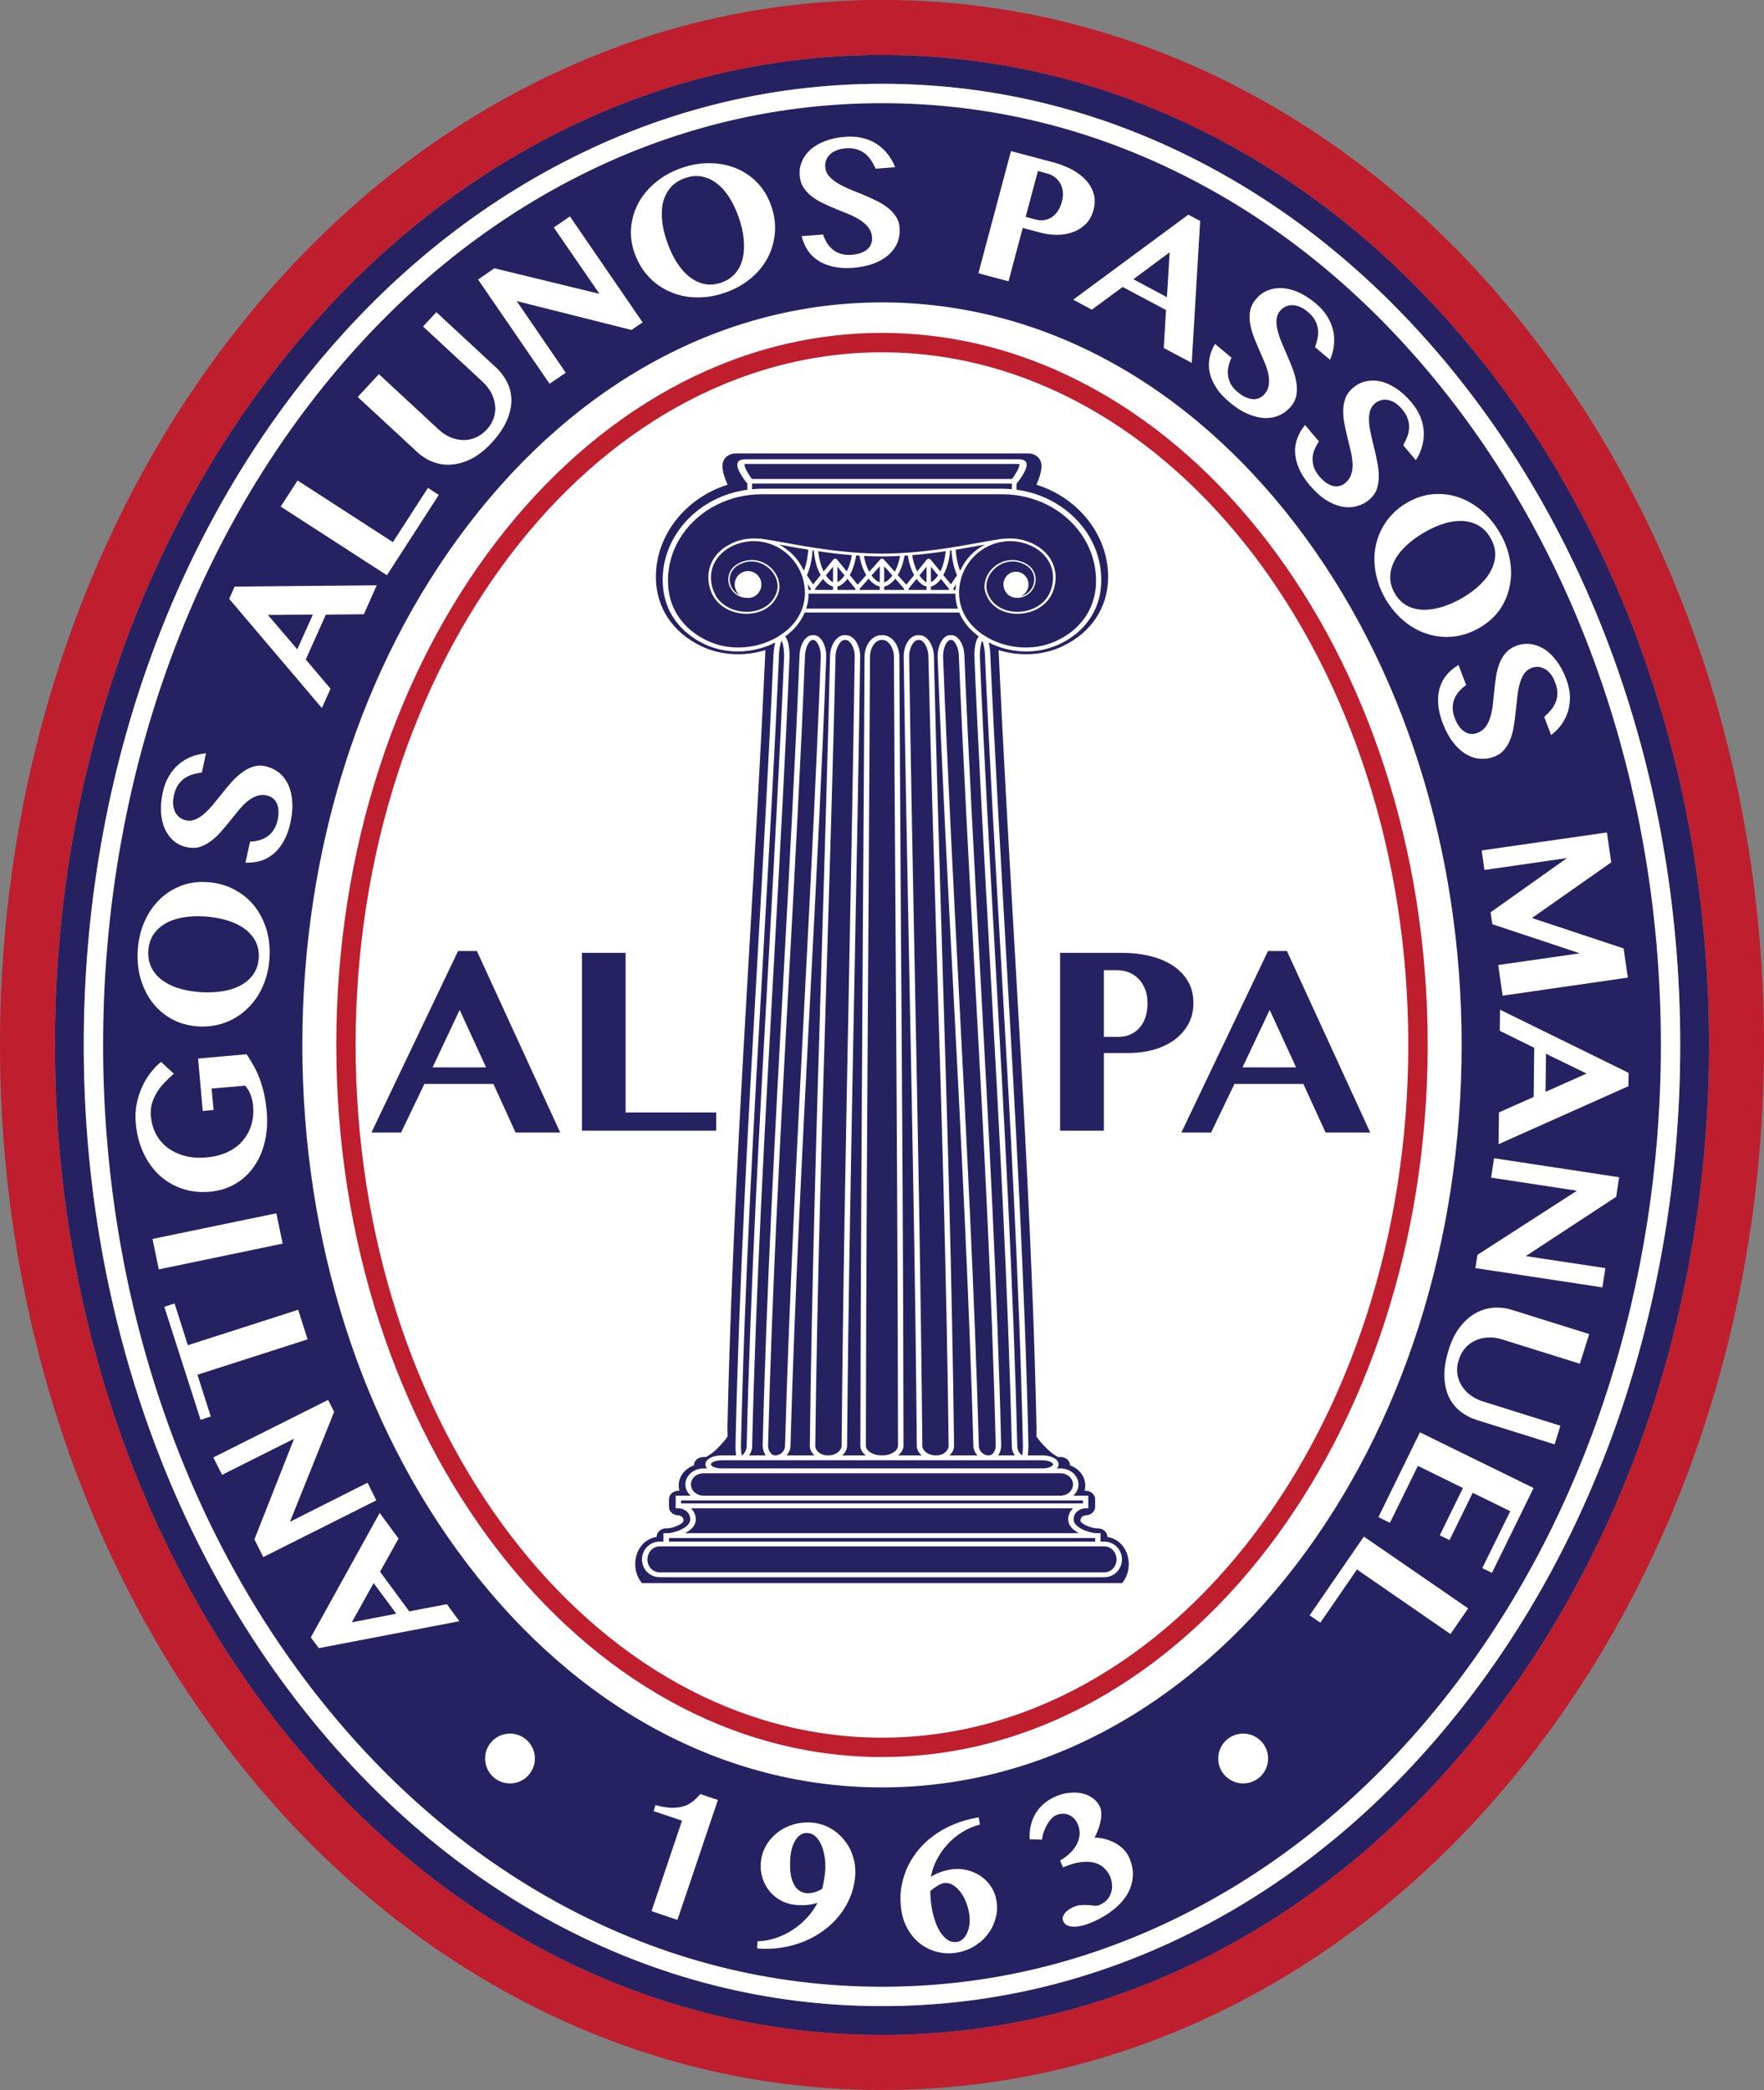
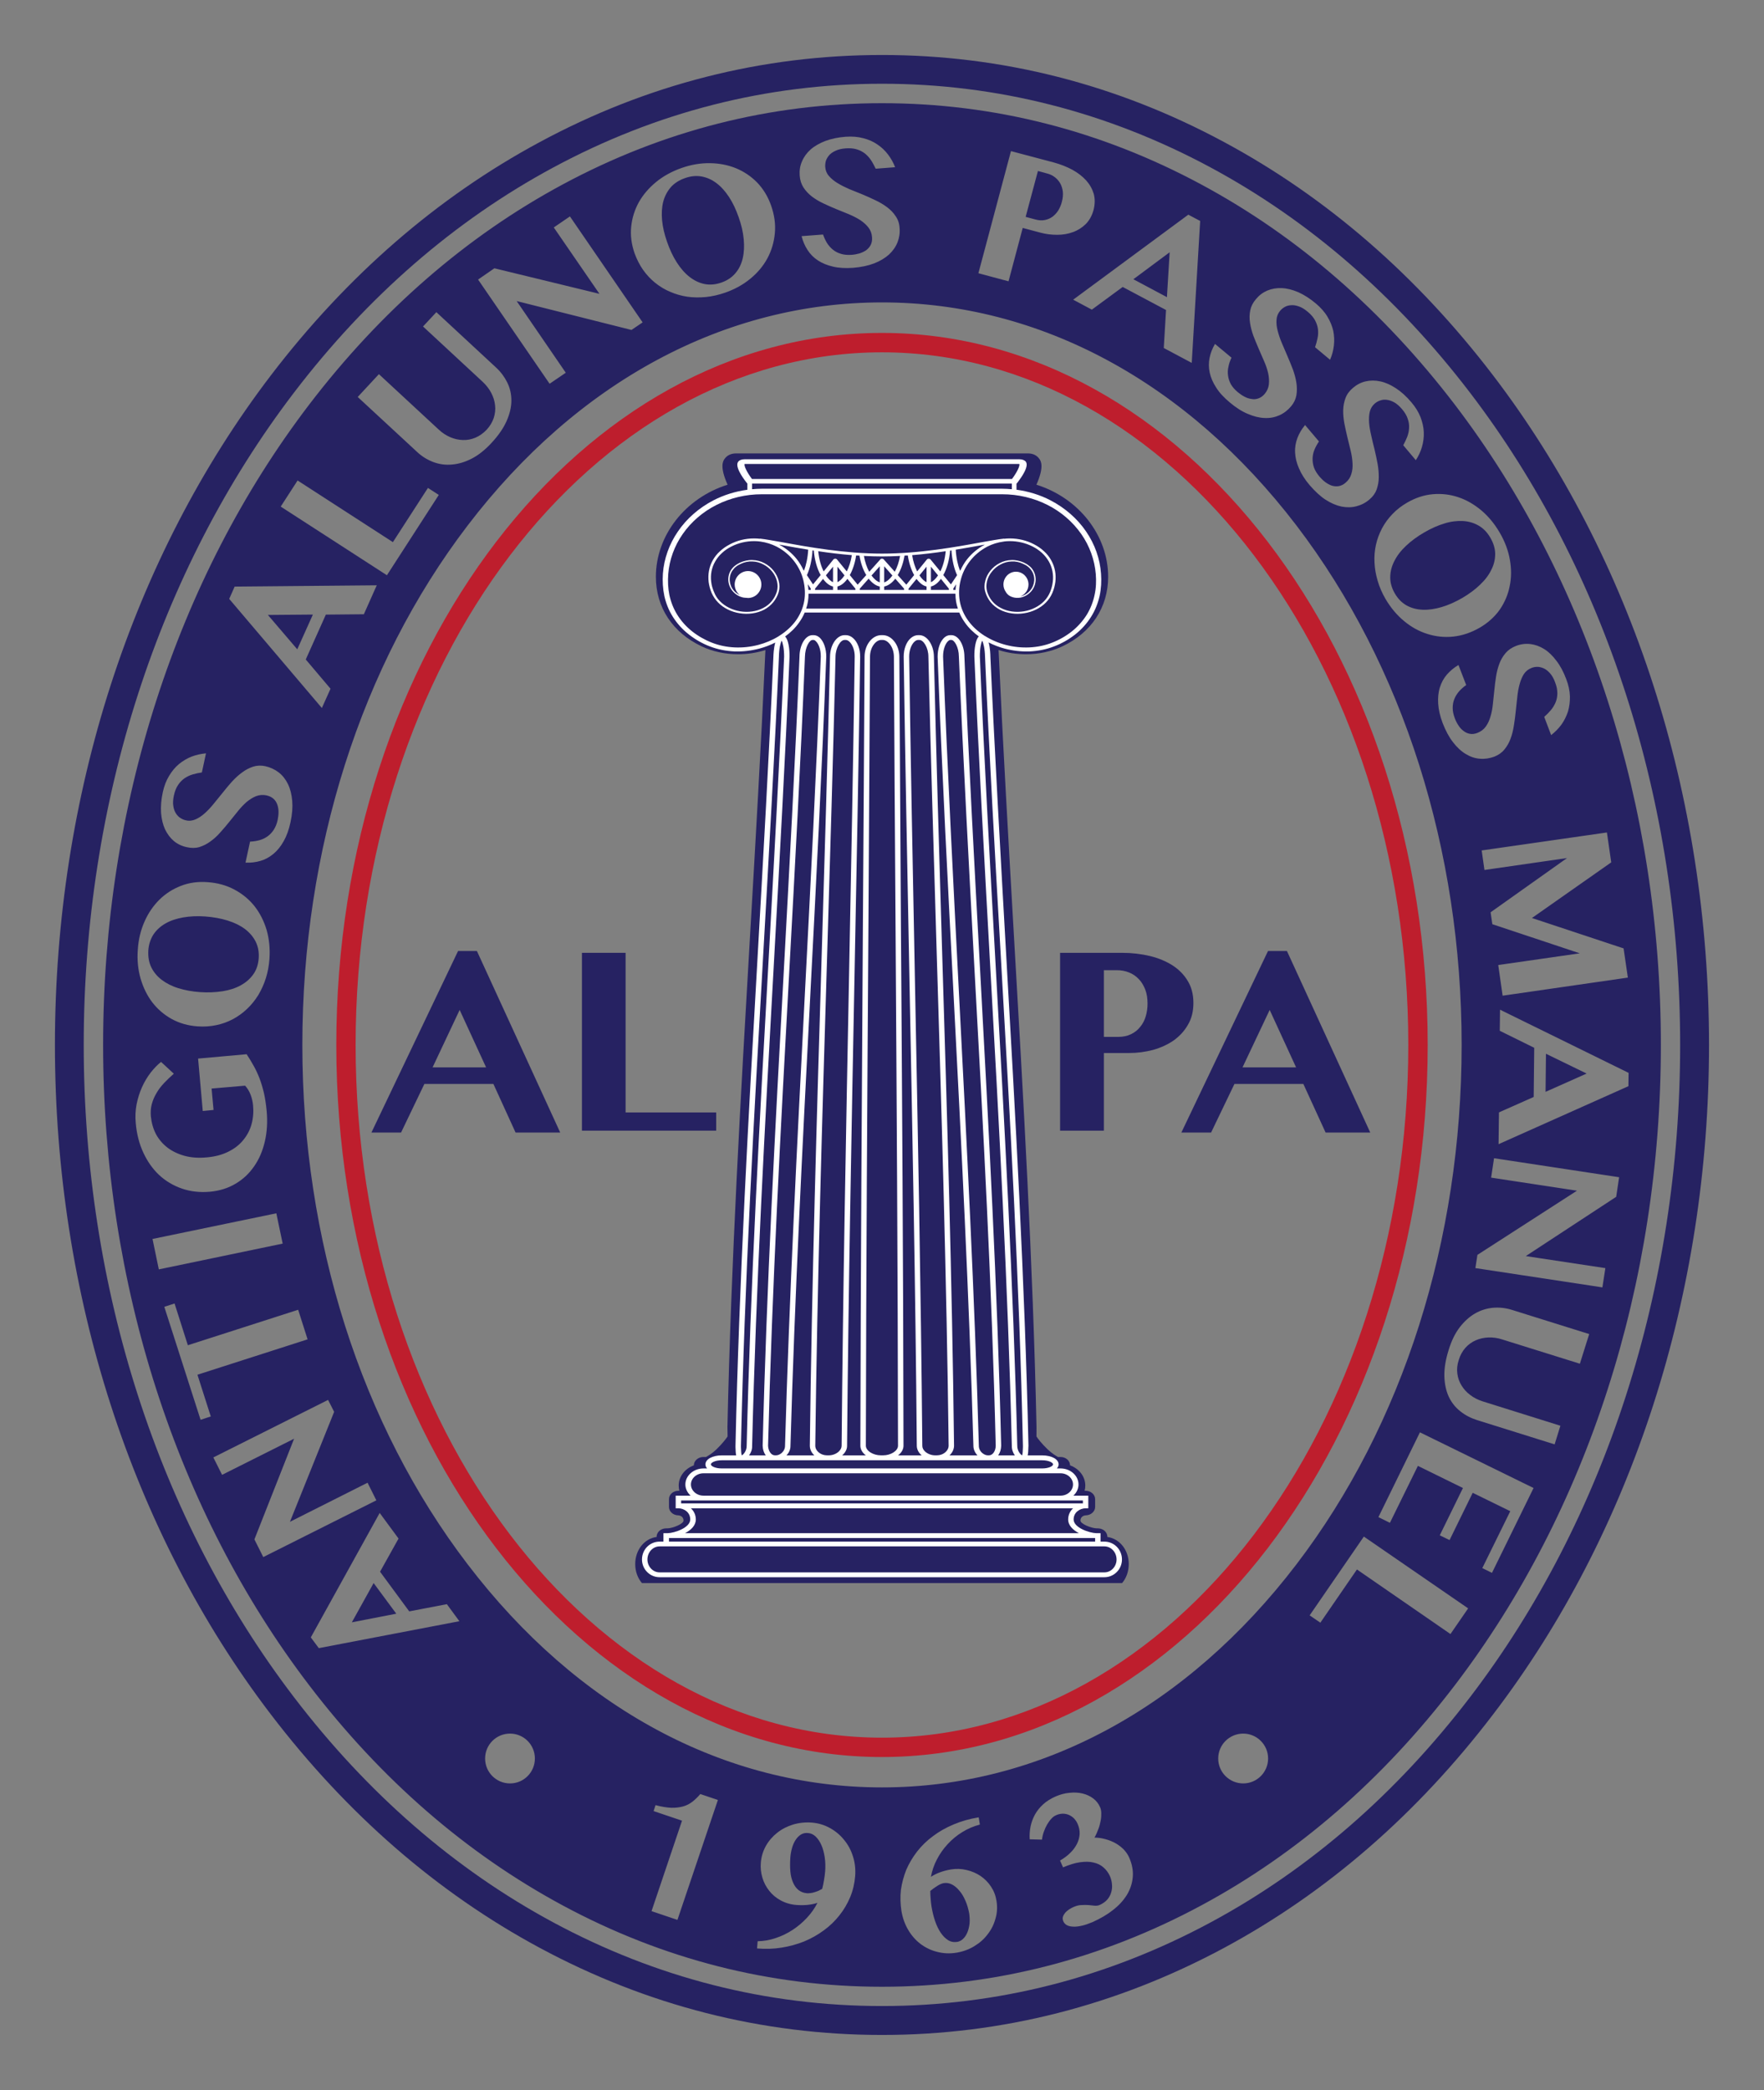
<svg xmlns="http://www.w3.org/2000/svg" width="169.47pt" height="200.72pt" viewBox="0 0 169.47 200.72" version="1.1">
  <rect x="0" y="0" width="169.47" height="200.72" fill="#808080" stroke="none" />
  <defs>
    <clipPath id="clip1">
-       <path d="M 0 0 L 169.469 0 L 169.469 200.719 L 0 200.719 Z M 0 0 " />
-     </clipPath>
+       </clipPath>
  </defs>
  <g id="surface1">
    <path style=" stroke:none;fill-rule:nonzero;fill:rgb(14.899%,13.3%,38.399%);fill-opacity:1;" d="M 141.246 162.973 C 134.168 172.238 125.785 179.523 116.312 184.621 C 106.395 189.957 95.773 192.656 84.734 192.656 C 73.688 192.656 63.062 189.957 53.148 184.621 C 43.676 179.523 35.289 172.23 28.219 162.965 C 15.215 145.93 8.043 123.695 8.043 100.352 C 8.043 77.016 15.215 54.781 28.219 37.738 C 35.289 28.473 43.68 21.184 53.152 16.086 C 63.062 10.75 73.688 8.043 84.734 8.043 C 95.773 8.043 106.395 10.75 116.312 16.086 C 125.785 21.184 134.168 28.473 141.246 37.738 C 154.262 54.781 161.414 77.016 161.414 100.352 C 161.414 123.691 154.262 145.93 141.246 162.973 Z M 143.449 36.059 C 136.133 26.477 127.441 18.938 117.621 13.656 C 107.297 8.09 96.234 5.281 84.734 5.281 C 73.227 5.281 62.156 8.09 51.836 13.656 C 42.016 18.938 33.336 26.477 26.016 36.059 C 12.645 53.582 5.277 76.418 5.277 100.352 C 5.277 124.297 12.645 147.133 26.016 164.641 C 33.336 174.23 42.016 181.773 51.836 187.059 C 62.156 192.613 73.227 195.434 84.734 195.434 C 96.234 195.434 107.297 192.613 117.621 187.059 C 127.441 181.773 136.133 174.238 143.449 164.641 C 156.828 147.133 164.188 124.297 164.188 100.352 C 164.188 76.406 156.828 53.582 143.449 36.059 " />
    <g clip-path="url(#clip1)" clip-rule="nonzero">
      <path style=" stroke:none;fill-rule:nonzero;fill:rgb(74.5%,11.8%,17.599%);fill-opacity:1;" d="M 143.445 164.648 C 136.129 174.234 127.441 181.77 117.617 187.059 C 107.293 192.613 96.234 195.43 84.727 195.43 C 73.23 195.43 62.16 192.613 51.836 187.059 C 42.02 181.77 33.336 174.234 26.016 164.648 C 12.637 147.133 5.273 124.301 5.273 100.352 C 5.273 76.41 12.637 53.582 26.016 36.059 C 33.336 26.477 42.02 18.934 51.836 13.656 C 62.16 8.094 73.23 5.281 84.727 5.281 C 96.234 5.281 107.293 8.094 117.617 13.656 C 127.441 18.934 136.129 26.477 143.445 36.059 C 156.824 53.582 164.188 76.41 164.188 100.352 C 164.188 124.301 156.824 147.133 143.445 164.648 Z M 147.645 32.859 C 139.871 22.668 130.609 14.648 120.129 9.004 C 109.023 3.027 97.113 -0.004 84.727 -0.004 C 72.344 -0.004 60.438 3.027 49.336 9.004 C 38.855 14.648 29.594 22.676 21.82 32.859 C 7.75 51.293 0 75.27 0 100.352 C 0 125.453 7.75 149.422 21.82 167.855 C 29.594 178.035 38.855 186.062 49.332 191.711 C 60.43 197.684 72.344 200.719 84.727 200.719 C 97.113 200.719 109.023 197.684 120.129 191.711 C 130.617 186.062 139.871 178.047 147.648 167.855 C 161.727 149.422 169.469 125.453 169.469 100.352 C 169.469 75.262 161.727 51.293 147.645 32.859 " />
    </g>
-     <path style=" stroke:none;fill-rule:nonzero;fill:rgb(100%,100%,100%);fill-opacity:1;" d="M 141.25 162.977 C 134.172 172.242 125.789 179.527 116.316 184.629 C 106.402 189.965 95.777 192.664 84.738 192.664 C 73.695 192.664 63.07 189.965 53.152 184.629 C 43.68 179.527 35.293 172.238 28.223 162.973 C 15.219 145.934 8.047 123.699 8.047 100.359 C 8.047 77.023 15.219 54.785 28.223 37.742 C 35.293 28.477 43.684 21.188 53.16 16.09 C 63.07 10.754 73.695 8.051 84.738 8.051 C 95.777 8.051 106.402 10.754 116.316 16.09 C 125.789 21.188 134.172 28.477 141.25 37.742 C 154.266 54.785 161.422 77.023 161.422 100.359 C 161.422 123.699 154.266 145.934 141.25 162.977 " />
    <path style=" stroke:none;fill-rule:nonzero;fill:rgb(74.5%,11.8%,17.599%);fill-opacity:1;" d="M 84.73 33.836 C 56.855 33.836 34.164 63.676 34.164 100.355 C 34.164 137.043 56.855 166.883 84.73 166.883 C 112.613 166.883 135.297 137.043 135.297 100.355 C 135.297 63.676 112.613 33.836 84.73 33.836 M 84.73 168.742 C 55.82 168.742 32.309 138.062 32.309 100.355 C 32.309 62.648 55.82 31.973 84.73 31.973 C 113.637 31.973 137.16 62.648 137.16 100.355 C 137.16 138.062 113.637 168.742 84.73 168.742 " />
    <path style=" stroke:none;fill-rule:nonzero;fill:rgb(14.899%,13.3%,38.399%);fill-opacity:1;" d="M 33.801 155.805 L 38.07 154.977 L 35.895 152.035 Z M 33.801 155.805 " />
    <path style=" stroke:none;fill-rule:nonzero;fill:rgb(14.899%,13.3%,38.399%);fill-opacity:1;" d="M 15.523 94.094 C 15.969 94.43 16.496 94.707 17.125 94.902 C 17.758 95.098 18.461 95.23 19.211 95.281 C 19.992 95.336 20.723 95.301 21.398 95.195 C 22.062 95.09 22.648 94.898 23.148 94.617 C 23.641 94.344 24.043 93.992 24.344 93.559 C 24.648 93.125 24.816 92.613 24.855 92.012 C 24.895 91.422 24.793 90.898 24.562 90.43 C 24.32 89.961 23.98 89.559 23.523 89.215 C 23.062 88.871 22.512 88.609 21.863 88.406 C 21.211 88.203 20.496 88.074 19.715 88.016 C 18.953 87.961 18.242 87.996 17.59 88.109 C 16.949 88.223 16.371 88.414 15.898 88.688 C 15.414 88.965 15.027 89.316 14.742 89.746 C 14.457 90.188 14.293 90.695 14.25 91.277 C 14.215 91.883 14.305 92.418 14.527 92.883 C 14.75 93.344 15.082 93.754 15.523 94.094 " />
    <path style=" stroke:none;fill-rule:nonzero;fill:rgb(14.899%,13.3%,38.399%);fill-opacity:1;" d="M 92.746 182.535 C 92.586 182.16 92.391 181.832 92.168 181.582 C 91.953 181.316 91.711 181.113 91.453 180.98 C 91.195 180.852 90.934 180.809 90.664 180.852 C 90.496 180.879 90.289 180.969 90.055 181.113 C 89.816 181.258 89.594 181.422 89.375 181.605 C 89.375 181.859 89.387 182.121 89.41 182.387 C 89.426 182.645 89.461 182.891 89.496 183.125 C 89.578 183.609 89.688 184.066 89.836 184.496 C 89.984 184.926 90.16 185.297 90.371 185.609 C 90.586 185.926 90.816 186.16 91.082 186.328 C 91.348 186.496 91.645 186.543 91.969 186.496 C 92.176 186.457 92.367 186.359 92.527 186.203 C 92.695 186.043 92.832 185.84 92.934 185.59 C 93.039 185.348 93.105 185.062 93.145 184.754 C 93.176 184.434 93.16 184.105 93.113 183.766 C 93.031 183.324 92.914 182.91 92.746 182.535 " />
    <path style=" stroke:none;fill-rule:nonzero;fill:rgb(14.899%,13.3%,38.399%);fill-opacity:1;" d="M 78.914 177.203 C 78.762 176.859 78.582 176.598 78.363 176.379 C 78.145 176.176 77.895 176.059 77.629 176.043 C 77.367 176.016 77.137 176.066 76.934 176.195 C 76.734 176.324 76.566 176.496 76.426 176.719 C 76.281 176.941 76.164 177.203 76.09 177.488 C 76.004 177.781 75.953 178.086 75.93 178.383 C 75.895 178.875 75.895 179.312 75.93 179.723 C 75.965 180.129 76.051 180.48 76.184 180.781 C 76.309 181.082 76.484 181.332 76.707 181.512 C 76.934 181.695 77.207 181.797 77.531 181.824 C 77.645 181.828 77.758 181.824 77.887 181.805 C 78.008 181.793 78.137 181.762 78.266 181.719 C 78.395 181.684 78.527 181.633 78.648 181.582 C 78.77 181.523 78.879 181.461 78.988 181.402 C 79.051 181.168 79.113 180.895 79.156 180.609 C 79.211 180.309 79.246 180.016 79.273 179.73 C 79.309 179.246 79.297 178.793 79.23 178.355 C 79.16 177.918 79.062 177.535 78.914 177.203 " />
    <path style=" stroke:none;fill-rule:nonzero;fill:rgb(14.899%,13.3%,38.399%);fill-opacity:1;" d="M 100.391 21.129 C 100.66 21.07 100.906 20.969 101.121 20.809 C 101.332 20.648 101.516 20.449 101.672 20.207 C 101.816 19.965 101.938 19.691 102.012 19.395 C 102.109 19.043 102.137 18.715 102.109 18.414 C 102.07 18.121 101.992 17.848 101.859 17.613 C 101.727 17.383 101.551 17.176 101.324 17.008 C 101.109 16.84 100.855 16.727 100.574 16.656 L 99.715 16.422 L 98.535 20.828 L 99.484 21.082 C 99.805 21.168 100.105 21.188 100.391 21.129 " />
    <path style=" stroke:none;fill-rule:nonzero;fill:rgb(14.899%,13.3%,38.399%);fill-opacity:1;" d="M 25.738 59.059 L 28.559 62.359 L 30.059 59.023 Z M 25.738 59.059 " />
    <path style=" stroke:none;fill-rule:nonzero;fill:rgb(14.899%,13.3%,38.399%);fill-opacity:1;" d="M 112.371 24.227 L 108.883 26.82 L 112.109 28.539 Z M 112.371 24.227 " />
    <path style=" stroke:none;fill-rule:nonzero;fill:rgb(14.899%,13.3%,38.399%);fill-opacity:1;" d="M 133.961 53.875 C 133.695 54.391 133.566 54.906 133.562 55.426 C 133.555 55.953 133.703 56.477 134.004 56.996 C 134.301 57.504 134.676 57.887 135.125 58.141 C 135.598 58.402 136.105 58.535 136.684 58.559 C 137.246 58.582 137.859 58.492 138.504 58.301 C 139.156 58.109 139.816 57.812 140.5 57.418 C 141.152 57.031 141.73 56.609 142.195 56.152 C 142.68 55.691 143.035 55.223 143.277 54.715 C 143.527 54.223 143.645 53.719 143.645 53.188 C 143.637 52.672 143.48 52.16 143.188 51.656 C 142.891 51.137 142.516 50.746 142.062 50.484 C 141.617 50.223 141.117 50.074 140.562 50.039 C 140.004 50.008 139.406 50.074 138.777 50.27 C 138.145 50.457 137.504 50.742 136.844 51.125 C 136.164 51.516 135.578 51.949 135.086 52.414 C 134.582 52.883 134.215 53.371 133.961 53.875 " />
    <path style=" stroke:none;fill-rule:nonzero;fill:rgb(14.899%,13.3%,38.399%);fill-opacity:1;" d="M 64.09 23.242 C 64.348 23.977 64.656 24.637 65.02 25.203 C 65.387 25.773 65.789 26.238 66.242 26.59 C 66.691 26.941 67.172 27.172 67.684 27.277 C 68.203 27.379 68.746 27.336 69.316 27.133 C 69.867 26.941 70.312 26.641 70.652 26.238 C 70.992 25.84 71.227 25.363 71.355 24.805 C 71.484 24.254 71.512 23.637 71.449 22.965 C 71.387 22.281 71.223 21.582 70.957 20.84 C 70.703 20.121 70.406 19.477 70.039 18.922 C 69.676 18.371 69.285 17.926 68.832 17.59 C 68.395 17.254 67.918 17.047 67.406 16.949 C 66.898 16.859 66.367 16.906 65.809 17.105 C 65.242 17.305 64.785 17.594 64.441 17.984 C 64.102 18.379 63.859 18.84 63.715 19.379 C 63.582 19.914 63.547 20.516 63.609 21.176 C 63.672 21.828 63.836 22.516 64.09 23.242 " />
    <path style=" stroke:none;fill-rule:nonzero;fill:rgb(14.899%,13.3%,38.399%);fill-opacity:1;" d="M 148.484 104.859 L 152.43 103.102 L 148.523 101.203 Z M 148.484 104.859 " />
    <path style=" stroke:none;fill-rule:nonzero;fill:rgb(14.899%,13.3%,38.399%);fill-opacity:1;" d="M 143.969 109.887 L 144.008 106.832 L 147.344 105.352 L 147.395 100.629 L 144.086 98.996 L 144.109 96.969 L 156.461 103.035 L 156.445 104.316 Z M 155.27 114.941 L 146.586 120.633 L 154.23 121.789 L 153.945 123.637 L 141.742 121.785 L 141.938 120.516 L 151.504 114.352 L 143.254 113.098 L 143.535 111.234 L 155.551 113.059 Z M 151.781 130.969 L 144.328 128.641 C 143.879 128.492 143.434 128.434 142.992 128.449 C 142.562 128.469 142.152 128.555 141.773 128.723 C 141.395 128.891 141.062 129.129 140.785 129.441 C 140.5 129.762 140.285 130.145 140.148 130.602 C 139.996 131.055 139.949 131.492 140.008 131.918 C 140.062 132.336 140.199 132.719 140.414 133.066 C 140.633 133.418 140.91 133.727 141.262 133.984 C 141.605 134.246 142.004 134.445 142.457 134.59 L 149.91 136.926 L 149.355 138.715 L 141.902 136.383 C 141.305 136.191 140.766 135.918 140.301 135.543 C 139.828 135.176 139.461 134.711 139.191 134.152 C 138.934 133.598 138.785 132.934 138.762 132.184 C 138.742 131.43 138.879 130.578 139.18 129.629 C 139.441 128.777 139.789 128.059 140.23 127.48 C 140.672 126.906 141.16 126.465 141.695 126.152 C 142.234 125.84 142.816 125.656 143.422 125.598 C 144.023 125.547 144.633 125.605 145.246 125.797 L 152.676 128.121 Z M 143.336 151.055 L 142.406 150.598 L 145.094 145.133 L 141.484 143.367 L 139.262 147.906 L 138.32 147.449 L 140.547 142.906 L 136.219 140.781 L 133.531 146.25 L 132.426 145.703 L 136.414 137.559 L 147.332 142.906 Z M 139.348 156.93 L 130.363 150.73 L 126.848 155.84 L 125.82 155.137 L 131.027 147.57 L 141.047 154.465 Z M 84.734 171.66 C 69.609 171.66 55.461 164.051 44.918 150.223 C 34.68 136.828 29.047 119.117 29.047 100.352 C 29.047 81.598 34.68 63.883 44.918 50.48 C 55.461 36.66 69.609 29.043 84.734 29.043 C 99.855 29.043 114.008 36.66 124.562 50.48 C 134.789 63.883 140.422 81.598 140.422 100.352 C 140.422 119.117 134.789 136.828 124.562 150.223 C 114.008 164.051 99.855 171.66 84.734 171.66 Z M 119.438 171.277 C 118.117 171.277 117.035 170.211 117.035 168.883 C 117.035 167.559 118.117 166.492 119.438 166.492 C 120.75 166.492 121.828 167.559 121.828 168.883 C 121.828 170.211 120.75 171.277 119.438 171.277 Z M 108.824 180.293 C 108.77 180.902 108.574 181.477 108.246 182.008 C 107.914 182.535 107.473 183.02 106.895 183.457 C 106.34 183.898 105.684 184.273 104.945 184.602 C 104.578 184.754 104.242 184.875 103.934 184.941 C 103.629 185.012 103.344 185.047 103.105 185.031 C 102.863 185.027 102.664 184.977 102.496 184.891 C 102.34 184.805 102.227 184.684 102.152 184.516 C 102.086 184.359 102.078 184.215 102.117 184.078 C 102.164 183.938 102.238 183.816 102.34 183.691 C 102.449 183.574 102.562 183.477 102.707 183.379 C 102.844 183.293 102.984 183.211 103.113 183.156 C 103.398 183.031 103.656 182.961 103.898 182.961 C 104.145 182.945 104.375 182.945 104.586 182.961 C 104.797 182.988 104.984 183.004 105.16 183.02 C 105.344 183.031 105.512 183.016 105.656 182.945 C 105.949 182.812 106.188 182.645 106.371 182.441 C 106.547 182.238 106.676 182.008 106.75 181.758 C 106.828 181.5 106.859 181.234 106.828 180.969 C 106.812 180.699 106.742 180.434 106.633 180.18 C 106.48 179.848 106.277 179.574 106.016 179.348 C 105.758 179.113 105.438 178.961 105.059 178.875 C 104.684 178.781 104.242 178.781 103.758 178.848 C 103.27 178.914 102.719 179.09 102.129 179.34 L 101.84 178.684 C 102.223 178.461 102.551 178.219 102.824 177.945 C 103.098 177.68 103.312 177.387 103.465 177.082 C 103.621 176.773 103.699 176.469 103.723 176.141 C 103.738 175.812 103.672 175.492 103.531 175.172 C 103.449 174.969 103.324 174.793 103.184 174.641 C 103.035 174.492 102.867 174.383 102.688 174.301 C 102.504 174.223 102.309 174.184 102.102 174.184 C 101.895 174.188 101.68 174.23 101.469 174.328 C 101.309 174.391 101.156 174.5 101.008 174.664 C 100.863 174.816 100.73 175.004 100.605 175.211 C 100.48 175.43 100.375 175.66 100.289 175.902 C 100.191 176.16 100.137 176.418 100.105 176.676 L 98.926 176.645 C 98.898 176.238 98.926 175.832 99.004 175.43 C 99.086 175.027 99.227 174.641 99.426 174.273 C 99.629 173.91 99.895 173.574 100.215 173.289 C 100.539 172.988 100.938 172.742 101.41 172.531 C 101.855 172.34 102.301 172.215 102.742 172.18 C 103.191 172.129 103.609 172.152 103.988 172.242 C 104.383 172.336 104.73 172.496 105.02 172.715 C 105.324 172.941 105.547 173.227 105.691 173.574 C 105.762 173.73 105.801 173.918 105.801 174.141 C 105.805 174.355 105.797 174.598 105.742 174.855 C 105.691 175.117 105.629 175.387 105.52 175.66 C 105.422 175.938 105.301 176.215 105.148 176.48 C 105.512 176.48 105.867 176.539 106.207 176.633 C 106.555 176.727 106.871 176.855 107.176 177.023 C 107.469 177.191 107.73 177.391 107.961 177.625 C 108.184 177.863 108.359 178.113 108.48 178.391 C 108.77 179.055 108.883 179.68 108.824 180.293 Z M 95.641 184.246 C 95.492 184.805 95.246 185.305 94.895 185.754 C 94.555 186.211 94.133 186.586 93.605 186.906 C 93.098 187.219 92.527 187.426 91.906 187.531 C 91.234 187.645 90.602 187.605 90.016 187.449 C 89.422 187.301 88.895 187.039 88.414 186.676 C 87.949 186.316 87.551 185.863 87.238 185.32 C 86.922 184.781 86.715 184.188 86.602 183.523 C 86.5 182.852 86.477 182.176 86.551 181.508 C 86.645 180.836 86.82 180.195 87.066 179.574 C 87.328 178.969 87.672 178.383 88.102 177.824 C 88.535 177.273 89.039 176.773 89.629 176.344 C 90.211 175.902 90.871 175.527 91.609 175.219 C 92.348 174.906 93.148 174.676 94.027 174.535 L 94.137 175.23 C 93.527 175.387 92.965 175.629 92.441 175.957 C 91.906 176.281 91.449 176.672 91.039 177.113 C 90.625 177.559 90.285 178.047 90.008 178.582 C 89.723 179.121 89.543 179.676 89.434 180.25 C 89.688 180.082 89.973 179.938 90.281 179.824 C 90.59 179.707 90.941 179.609 91.359 179.539 C 91.863 179.457 92.367 179.473 92.852 179.59 C 93.348 179.707 93.789 179.891 94.195 180.16 C 94.594 180.434 94.934 180.773 95.203 181.18 C 95.477 181.59 95.652 182.039 95.734 182.551 C 95.828 183.129 95.805 183.691 95.641 184.246 Z M 82.156 180.188 C 82.098 180.891 81.941 181.566 81.676 182.203 C 81.406 182.844 81.062 183.426 80.637 183.957 C 80.211 184.496 79.711 184.977 79.137 185.395 C 78.562 185.82 77.934 186.168 77.258 186.453 C 76.578 186.723 75.855 186.926 75.094 187.047 C 74.324 187.172 73.547 187.195 72.73 187.125 L 72.789 186.434 C 73.375 186.426 73.961 186.32 74.535 186.125 C 75.113 185.934 75.656 185.668 76.156 185.34 C 76.668 185.004 77.125 184.613 77.531 184.176 C 77.945 183.73 78.273 183.262 78.535 182.746 C 78.258 182.844 77.961 182.898 77.629 182.938 C 77.305 182.977 76.934 182.977 76.539 182.953 C 75.961 182.91 75.445 182.754 74.996 182.508 C 74.551 182.266 74.176 181.949 73.895 181.582 C 73.59 181.199 73.375 180.781 73.238 180.309 C 73.102 179.848 73.051 179.375 73.094 178.883 C 73.141 178.309 73.305 177.77 73.582 177.273 C 73.863 176.781 74.227 176.363 74.668 176.016 C 75.113 175.66 75.621 175.402 76.191 175.227 C 76.77 175.055 77.367 174.992 77.996 175.039 C 78.625 175.09 79.207 175.266 79.742 175.566 C 80.273 175.859 80.723 176.238 81.098 176.707 C 81.484 177.172 81.766 177.703 81.949 178.301 C 82.141 178.898 82.207 179.527 82.156 180.188 Z M 65.082 184.383 L 62.594 183.543 L 65.523 174.855 L 62.793 173.934 L 62.977 173.363 C 63.562 173.52 64.062 173.598 64.496 173.617 C 64.926 173.629 65.305 173.574 65.637 173.484 C 65.965 173.391 66.262 173.234 66.52 173.035 C 66.777 172.836 67.031 172.586 67.281 172.297 L 68.969 172.867 Z M 49 171.277 C 47.676 171.277 46.605 170.211 46.605 168.883 C 46.605 167.559 47.676 166.492 49 166.492 C 50.316 166.492 51.387 167.559 51.387 168.883 C 51.387 170.211 50.316 171.277 49 171.277 Z M 30.629 158.285 L 29.859 157.254 L 36.477 145.301 L 38.289 147.762 L 36.512 150.945 L 39.316 154.754 L 42.93 154.062 L 44.133 155.699 Z M 25.293 149.539 L 24.441 147.84 L 28.254 138.172 L 21.336 141.641 L 20.496 139.969 L 31.52 134.445 L 32.102 135.59 L 27.855 146.152 L 35.312 142.398 L 36.156 144.09 Z M 19.27 136.355 L 15.785 125.504 L 16.77 125.184 L 18.047 129.195 L 28.645 125.789 L 29.551 128.629 L 18.969 132.027 L 20.25 136.035 Z M 14.652 118.988 L 26.547 116.523 L 27.156 119.434 L 15.258 121.91 Z M 13.043 107.863 C 12.98 107.246 13.012 106.652 13.121 106.066 C 13.238 105.477 13.41 104.934 13.637 104.422 C 13.867 103.91 14.145 103.445 14.457 103.035 C 14.781 102.621 15.113 102.27 15.473 101.984 L 16.699 103.117 C 16.371 103.406 16.059 103.703 15.773 104.004 C 15.484 104.312 15.234 104.625 15.039 104.973 C 14.836 105.305 14.684 105.664 14.586 106.027 C 14.484 106.398 14.457 106.789 14.492 107.199 C 14.555 107.832 14.715 108.402 14.984 108.922 C 15.262 109.434 15.633 109.863 16.098 110.223 C 16.559 110.57 17.105 110.832 17.742 111.008 C 18.387 111.18 19.086 111.227 19.879 111.152 C 20.66 111.082 21.348 110.902 21.93 110.609 C 22.512 110.324 22.988 109.957 23.355 109.508 C 23.727 109.062 24 108.559 24.16 107.988 C 24.32 107.414 24.371 106.816 24.316 106.188 C 24.281 105.812 24.203 105.461 24.074 105.133 C 23.953 104.809 23.773 104.516 23.547 104.266 L 20.328 104.543 L 20.516 106.598 L 19.48 106.699 L 19.031 101.664 L 23.695 101.246 C 23.938 101.617 24.168 101.992 24.371 102.363 C 24.582 102.734 24.766 103.133 24.934 103.566 C 25.098 104 25.234 104.465 25.359 104.98 C 25.473 105.488 25.559 106.07 25.621 106.719 C 25.715 107.762 25.652 108.73 25.441 109.637 C 25.227 110.543 24.891 111.34 24.406 112.023 C 23.934 112.711 23.34 113.266 22.625 113.684 C 21.902 114.117 21.09 114.363 20.172 114.453 C 19.211 114.535 18.309 114.438 17.484 114.152 C 16.656 113.867 15.93 113.438 15.293 112.852 C 14.672 112.266 14.164 111.551 13.77 110.699 C 13.375 109.848 13.133 108.91 13.043 107.863 Z M 13.238 91.211 C 13.301 90.23 13.516 89.336 13.883 88.508 C 14.242 87.691 14.723 86.992 15.312 86.406 C 15.906 85.824 16.594 85.379 17.379 85.078 C 18.16 84.77 19.02 84.652 19.922 84.719 C 20.891 84.785 21.754 85.023 22.52 85.434 C 23.289 85.844 23.934 86.375 24.457 87.035 C 24.973 87.691 25.359 88.461 25.617 89.32 C 25.863 90.188 25.953 91.105 25.887 92.082 C 25.844 92.738 25.727 93.344 25.543 93.941 C 25.359 94.523 25.109 95.066 24.816 95.562 C 24.512 96.051 24.152 96.5 23.738 96.891 C 23.328 97.285 22.875 97.609 22.383 97.875 C 21.891 98.137 21.359 98.332 20.781 98.453 C 20.211 98.57 19.613 98.617 18.988 98.57 C 18.07 98.508 17.238 98.27 16.496 97.863 C 15.762 97.457 15.137 96.918 14.633 96.266 C 14.129 95.605 13.758 94.84 13.504 93.977 C 13.258 93.105 13.164 92.188 13.238 91.211 Z M 15.641 76.078 C 15.773 75.477 15.973 74.953 16.25 74.508 C 16.516 74.059 16.836 73.676 17.199 73.375 C 17.57 73.074 17.977 72.832 18.414 72.66 C 18.859 72.492 19.316 72.395 19.789 72.348 L 19.395 74.184 C 19.086 74.227 18.801 74.293 18.508 74.375 C 18.223 74.461 17.965 74.586 17.723 74.75 C 17.492 74.91 17.281 75.129 17.105 75.391 C 16.926 75.656 16.793 75.996 16.707 76.391 C 16.625 76.777 16.602 77.117 16.648 77.391 C 16.688 77.668 16.77 77.91 16.891 78.102 C 17.012 78.301 17.156 78.449 17.336 78.562 C 17.504 78.672 17.68 78.746 17.855 78.781 C 18.18 78.863 18.488 78.82 18.785 78.691 C 19.086 78.562 19.379 78.367 19.668 78.109 C 19.957 77.852 20.242 77.547 20.531 77.191 C 20.816 76.848 21.098 76.492 21.398 76.125 C 21.684 75.762 21.98 75.406 22.289 75.062 C 22.605 74.723 22.926 74.422 23.262 74.184 C 23.594 73.93 23.953 73.75 24.316 73.629 C 24.684 73.512 25.074 73.496 25.484 73.582 C 25.977 73.695 26.402 73.895 26.777 74.184 C 27.152 74.473 27.441 74.848 27.664 75.301 C 27.887 75.762 28.02 76.297 28.074 76.914 C 28.125 77.531 28.074 78.215 27.906 78.98 C 27.754 79.691 27.535 80.293 27.25 80.793 C 26.973 81.289 26.641 81.695 26.27 82.004 C 25.887 82.32 25.473 82.551 25.02 82.68 C 24.562 82.812 24.086 82.871 23.586 82.844 L 24.023 80.828 C 24.332 80.812 24.633 80.773 24.926 80.691 C 25.211 80.613 25.469 80.488 25.695 80.328 C 25.93 80.164 26.129 79.949 26.301 79.691 C 26.465 79.426 26.598 79.121 26.676 78.742 C 26.727 78.488 26.758 78.242 26.758 77.988 C 26.758 77.73 26.719 77.488 26.641 77.277 C 26.57 77.062 26.449 76.871 26.281 76.719 C 26.109 76.559 25.887 76.457 25.617 76.391 C 25.258 76.312 24.934 76.34 24.605 76.461 C 24.301 76.582 24 76.77 23.703 77.012 C 23.418 77.262 23.137 77.551 22.863 77.895 C 22.594 78.23 22.309 78.582 22.023 78.934 C 21.746 79.285 21.453 79.621 21.152 79.957 C 20.859 80.293 20.547 80.574 20.211 80.812 C 19.887 81.055 19.531 81.23 19.164 81.348 C 18.785 81.461 18.387 81.461 17.953 81.363 C 17.484 81.266 17.07 81.07 16.715 80.781 C 16.355 80.48 16.078 80.105 15.855 79.648 C 15.652 79.203 15.523 78.672 15.473 78.07 C 15.434 77.465 15.484 76.797 15.641 76.078 Z M 22.543 56.336 L 36.195 56.211 L 34.957 58.992 L 31.305 59.027 L 29.375 63.336 L 31.754 66.145 L 30.922 67.996 L 22.02 57.516 Z M 28.59 46.145 L 37.746 52.066 L 41.113 46.859 L 42.156 47.531 L 37.172 55.246 L 26.969 48.652 Z M 36.402 35.934 L 42.129 41.238 C 42.473 41.566 42.852 41.812 43.25 41.984 C 43.645 42.156 44.051 42.246 44.469 42.258 C 44.879 42.277 45.285 42.195 45.672 42.035 C 46.059 41.871 46.426 41.613 46.758 41.266 C 47.078 40.914 47.301 40.539 47.434 40.141 C 47.562 39.734 47.613 39.328 47.562 38.926 C 47.52 38.512 47.395 38.117 47.195 37.734 C 46.996 37.348 46.711 36.988 46.371 36.668 L 40.641 31.355 L 41.922 29.98 L 47.652 35.293 C 48.113 35.719 48.469 36.199 48.73 36.727 C 49 37.273 49.129 37.844 49.129 38.469 C 49.129 39.086 48.977 39.738 48.672 40.43 C 48.371 41.113 47.887 41.824 47.199 42.559 C 46.594 43.211 45.973 43.707 45.332 44.039 C 44.68 44.375 44.043 44.562 43.43 44.613 C 42.805 44.672 42.207 44.59 41.641 44.379 C 41.07 44.164 40.551 43.852 40.078 43.41 L 34.367 38.125 Z M 47.496 25.766 L 57.59 28.219 L 53.203 21.844 L 54.754 20.785 L 61.738 30.961 L 60.668 31.688 L 49.637 28.914 L 54.355 35.797 L 52.801 36.855 L 45.93 26.848 Z M 60.641 21.758 C 60.727 20.922 60.977 20.137 61.379 19.41 C 61.789 18.691 62.344 18.043 63.035 17.477 C 63.738 16.902 64.551 16.461 65.469 16.137 C 66.402 15.809 67.309 15.656 68.211 15.672 C 69.105 15.68 69.938 15.848 70.703 16.156 C 71.473 16.473 72.152 16.93 72.742 17.531 C 73.332 18.148 73.773 18.871 74.078 19.73 C 74.398 20.645 74.523 21.527 74.441 22.402 C 74.359 23.266 74.125 24.066 73.727 24.805 C 73.324 25.547 72.781 26.203 72.082 26.77 C 71.387 27.344 70.578 27.789 69.66 28.109 C 69.035 28.324 68.422 28.465 67.801 28.527 C 67.195 28.582 66.598 28.578 66.031 28.496 C 65.461 28.41 64.906 28.254 64.391 28.027 C 63.859 27.809 63.391 27.516 62.945 27.164 C 62.516 26.82 62.129 26.406 61.789 25.93 C 61.453 25.453 61.18 24.91 60.965 24.328 C 60.664 23.457 60.551 22.598 60.641 21.758 Z M 77.047 15.504 C 77.227 15.07 77.5 14.695 77.875 14.359 C 78.25 14.027 78.727 13.758 79.289 13.539 C 79.852 13.332 80.5 13.188 81.242 13.133 C 81.852 13.09 82.418 13.133 82.926 13.27 C 83.434 13.398 83.883 13.594 84.277 13.863 C 84.676 14.129 85.016 14.449 85.309 14.832 C 85.594 15.207 85.828 15.621 85.996 16.059 L 84.129 16.203 C 83.992 15.918 83.852 15.648 83.691 15.402 C 83.531 15.156 83.332 14.938 83.109 14.754 C 82.883 14.574 82.617 14.434 82.316 14.344 C 82.016 14.25 81.656 14.219 81.242 14.25 C 80.852 14.277 80.531 14.355 80.273 14.48 C 80.012 14.594 79.805 14.742 79.656 14.91 C 79.508 15.086 79.402 15.27 79.34 15.457 C 79.289 15.656 79.27 15.848 79.281 16.023 C 79.305 16.359 79.414 16.648 79.633 16.898 C 79.84 17.145 80.113 17.367 80.438 17.57 C 80.766 17.773 81.145 17.965 81.562 18.148 C 81.973 18.309 82.402 18.488 82.828 18.66 C 83.258 18.84 83.691 19.031 84.098 19.23 C 84.52 19.426 84.898 19.656 85.227 19.902 C 85.562 20.156 85.84 20.438 86.051 20.77 C 86.27 21.082 86.398 21.453 86.422 21.879 C 86.469 22.363 86.398 22.824 86.227 23.27 C 86.047 23.715 85.773 24.105 85.402 24.449 C 85.023 24.789 84.547 25.074 83.977 25.297 C 83.395 25.516 82.723 25.66 81.945 25.723 C 81.223 25.773 80.582 25.738 80.027 25.605 C 79.457 25.473 78.984 25.277 78.578 25.012 C 78.168 24.742 77.828 24.398 77.578 24.004 C 77.316 23.602 77.133 23.16 77.008 22.68 L 79.07 22.523 C 79.176 22.82 79.305 23.098 79.457 23.348 C 79.621 23.598 79.805 23.809 80.031 23.988 C 80.246 24.164 80.508 24.297 80.809 24.383 C 81.109 24.473 81.438 24.5 81.828 24.473 C 82.074 24.457 82.328 24.406 82.57 24.34 C 82.812 24.262 83.031 24.156 83.215 24.031 C 83.398 23.887 83.547 23.727 83.652 23.52 C 83.754 23.312 83.801 23.07 83.777 22.781 C 83.754 22.422 83.637 22.117 83.426 21.844 C 83.223 21.582 82.957 21.348 82.637 21.133 C 82.32 20.934 81.949 20.742 81.551 20.574 C 81.148 20.406 80.742 20.242 80.32 20.074 C 79.902 19.902 79.492 19.719 79.086 19.527 C 78.68 19.336 78.324 19.117 77.996 18.871 C 77.668 18.617 77.41 18.336 77.191 18.008 C 76.984 17.684 76.859 17.297 76.828 16.855 C 76.793 16.379 76.859 15.922 77.047 15.504 Z M 97.125 14.512 L 101.223 15.598 C 101.883 15.777 102.473 16.012 103.012 16.297 C 103.555 16.598 103.988 16.934 104.348 17.324 C 104.695 17.715 104.938 18.148 105.078 18.617 C 105.207 19.102 105.199 19.609 105.059 20.164 C 104.91 20.715 104.656 21.168 104.309 21.52 C 103.953 21.867 103.547 22.125 103.086 22.289 C 102.613 22.465 102.109 22.551 101.566 22.551 C 101.023 22.551 100.484 22.488 99.957 22.344 L 98.254 21.891 L 96.891 27.016 L 93.996 26.242 Z M 115.301 21.223 L 114.492 34.852 L 111.805 33.422 L 112.023 29.773 L 107.859 27.559 L 104.895 29.738 L 103.102 28.781 L 114.164 20.617 Z M 116.203 34.375 C 116.301 33.906 116.469 33.465 116.727 33.031 L 118.312 34.352 C 118.172 34.645 118.07 34.93 118.02 35.219 C 117.949 35.508 117.938 35.789 117.98 36.066 C 118.012 36.352 118.109 36.629 118.25 36.902 C 118.41 37.172 118.629 37.426 118.926 37.672 C 119.121 37.832 119.332 37.977 119.555 38.094 C 119.781 38.215 120.004 38.289 120.238 38.316 C 120.461 38.359 120.68 38.34 120.895 38.262 C 121.113 38.191 121.316 38.043 121.504 37.828 C 121.73 37.551 121.867 37.246 121.902 36.91 C 121.938 36.566 121.914 36.215 121.836 35.852 C 121.75 35.477 121.621 35.086 121.445 34.691 C 121.27 34.297 121.098 33.887 120.914 33.469 C 120.734 33.055 120.566 32.637 120.402 32.219 C 120.258 31.801 120.145 31.391 120.09 30.988 C 120.023 30.582 120.039 30.188 120.113 29.809 C 120.188 29.43 120.367 29.07 120.656 28.734 C 120.965 28.359 121.324 28.09 121.75 27.906 C 122.184 27.73 122.645 27.648 123.145 27.672 C 123.641 27.691 124.168 27.824 124.727 28.062 C 125.285 28.312 125.848 28.672 126.41 29.141 C 126.875 29.535 127.254 29.953 127.523 30.406 C 127.797 30.855 127.98 31.312 128.09 31.777 C 128.18 32.242 128.203 32.711 128.148 33.184 C 128.094 33.656 127.973 34.113 127.781 34.551 L 126.34 33.348 C 126.441 33.055 126.523 32.758 126.578 32.473 C 126.645 32.18 126.648 31.898 126.617 31.605 C 126.578 31.32 126.484 31.031 126.336 30.758 C 126.18 30.473 125.945 30.199 125.633 29.941 C 125.328 29.684 125.047 29.516 124.777 29.426 C 124.516 29.336 124.266 29.289 124.039 29.312 C 123.812 29.324 123.605 29.379 123.422 29.484 C 123.25 29.586 123.102 29.703 122.98 29.852 C 122.773 30.102 122.656 30.383 122.637 30.715 C 122.613 31.039 122.648 31.387 122.746 31.762 C 122.844 32.137 122.973 32.531 123.152 32.953 C 123.328 33.359 123.512 33.781 123.691 34.211 C 123.879 34.645 124.051 35.07 124.219 35.504 C 124.371 35.941 124.488 36.355 124.547 36.773 C 124.609 37.184 124.609 37.582 124.547 37.961 C 124.477 38.34 124.312 38.695 124.039 39.02 C 123.727 39.391 123.355 39.684 122.914 39.883 C 122.48 40.074 122.02 40.168 121.504 40.145 C 121.004 40.129 120.461 40 119.891 39.754 C 119.316 39.52 118.738 39.148 118.145 38.648 C 117.59 38.184 117.145 37.715 116.844 37.227 C 116.527 36.746 116.324 36.266 116.219 35.789 C 116.113 35.316 116.113 34.84 116.203 34.375 Z M 128.609 46.688 C 128.832 46.648 129.062 46.547 129.277 46.355 C 129.555 46.117 129.73 45.844 129.824 45.523 C 129.926 45.199 129.965 44.852 129.938 44.465 C 129.918 44.09 129.859 43.684 129.754 43.258 C 129.645 42.836 129.551 42.402 129.438 41.965 C 129.336 41.523 129.234 41.086 129.152 40.652 C 129.074 40.207 129.031 39.789 129.043 39.383 C 129.055 38.969 129.129 38.59 129.266 38.227 C 129.406 37.855 129.641 37.535 129.988 37.246 C 130.348 36.938 130.758 36.727 131.203 36.625 C 131.652 36.523 132.125 36.523 132.613 36.629 C 133.105 36.734 133.602 36.957 134.109 37.289 C 134.613 37.617 135.113 38.066 135.59 38.633 C 135.988 39.098 136.277 39.57 136.473 40.066 C 136.656 40.555 136.77 41.035 136.785 41.508 C 136.805 41.988 136.742 42.457 136.613 42.91 C 136.48 43.367 136.285 43.793 136.02 44.195 L 134.812 42.762 C 134.961 42.492 135.086 42.219 135.195 41.949 C 135.301 41.672 135.359 41.387 135.371 41.098 C 135.391 40.805 135.344 40.504 135.238 40.207 C 135.141 39.906 134.953 39.598 134.688 39.285 C 134.43 38.988 134.184 38.766 133.93 38.633 C 133.676 38.492 133.441 38.422 133.215 38.395 C 132.988 38.367 132.781 38.395 132.586 38.465 C 132.395 38.527 132.227 38.633 132.086 38.746 C 131.832 38.965 131.68 39.223 131.598 39.539 C 131.523 39.855 131.504 40.207 131.531 40.594 C 131.559 40.973 131.633 41.387 131.734 41.824 C 131.832 42.27 131.938 42.707 132.055 43.168 C 132.164 43.621 132.258 44.074 132.344 44.527 C 132.426 44.98 132.465 45.422 132.461 45.836 C 132.461 46.25 132.383 46.637 132.258 47.008 C 132.125 47.371 131.898 47.688 131.57 47.965 C 131.203 48.285 130.781 48.5 130.324 48.617 C 129.871 48.742 129.391 48.746 128.891 48.652 C 128.387 48.547 127.883 48.332 127.355 47.996 C 126.84 47.66 126.336 47.191 125.824 46.598 C 125.355 46.051 125.016 45.508 124.793 44.98 C 124.562 44.453 124.441 43.945 124.422 43.461 C 124.395 42.969 124.477 42.504 124.645 42.062 C 124.816 41.613 125.062 41.207 125.379 40.82 L 126.715 42.398 C 126.539 42.652 126.395 42.918 126.281 43.195 C 126.164 43.473 126.109 43.754 126.102 44.031 C 126.094 44.32 126.137 44.605 126.234 44.895 C 126.34 45.188 126.52 45.48 126.766 45.773 C 126.934 45.965 127.109 46.141 127.312 46.293 C 127.512 46.445 127.73 46.562 127.938 46.637 C 128.168 46.707 128.387 46.723 128.609 46.688 Z M 140.082 47.746 C 140.871 48.004 141.609 48.43 142.305 49.008 C 142.984 49.578 143.578 50.297 144.07 51.137 C 144.566 51.98 144.895 52.852 145.051 53.734 C 145.211 54.625 145.211 55.469 145.039 56.281 C 144.883 57.098 144.562 57.848 144.086 58.547 C 143.598 59.234 142.965 59.809 142.18 60.27 C 141.344 60.754 140.492 61.043 139.621 61.137 C 138.762 61.227 137.93 61.137 137.133 60.883 C 136.328 60.633 135.578 60.219 134.891 59.645 C 134.195 59.074 133.602 58.359 133.105 57.516 C 132.781 56.953 132.523 56.375 132.355 55.781 C 132.176 55.191 132.078 54.609 132.051 54.027 C 132.016 53.449 132.066 52.898 132.188 52.324 C 132.312 51.77 132.508 51.25 132.766 50.754 C 133.031 50.258 133.355 49.805 133.766 49.379 C 134.164 48.957 134.641 48.586 135.184 48.273 C 135.984 47.809 136.801 47.539 137.641 47.465 C 138.48 47.391 139.301 47.484 140.082 47.746 Z M 147.012 61.852 C 147.469 61.906 147.91 62.059 148.348 62.332 C 148.766 62.59 149.156 62.965 149.52 63.453 C 149.891 63.926 150.207 64.52 150.465 65.207 C 150.688 65.777 150.805 66.332 150.824 66.859 C 150.836 67.375 150.773 67.863 150.641 68.328 C 150.488 68.777 150.289 69.195 150.012 69.586 C 149.727 69.969 149.398 70.305 149.02 70.598 L 148.355 68.848 C 148.586 68.645 148.801 68.426 148.988 68.207 C 149.184 67.977 149.328 67.727 149.449 67.453 C 149.562 67.191 149.613 66.895 149.617 66.578 C 149.617 66.262 149.555 65.906 149.398 65.523 C 149.27 65.156 149.098 64.871 148.91 64.656 C 148.719 64.445 148.523 64.285 148.316 64.191 C 148.105 64.102 147.906 64.043 147.703 64.043 C 147.492 64.043 147.301 64.082 147.137 64.148 C 146.832 64.27 146.586 64.457 146.402 64.734 C 146.23 65.008 146.09 65.328 145.992 65.707 C 145.887 66.07 145.816 66.484 145.77 66.934 C 145.723 67.383 145.664 67.84 145.621 68.301 C 145.574 68.766 145.516 69.227 145.441 69.684 C 145.367 70.145 145.266 70.566 145.117 70.953 C 144.977 71.344 144.773 71.688 144.527 71.984 C 144.281 72.289 143.961 72.508 143.574 72.664 C 143.109 72.836 142.648 72.906 142.176 72.867 C 141.695 72.832 141.246 72.676 140.812 72.41 C 140.371 72.148 139.973 71.773 139.594 71.281 C 139.211 70.793 138.887 70.184 138.605 69.461 C 138.348 68.785 138.203 68.16 138.168 67.582 C 138.133 67.016 138.18 66.496 138.328 66.027 C 138.473 65.555 138.699 65.141 139.008 64.781 C 139.316 64.43 139.688 64.117 140.117 63.867 L 140.859 65.789 C 140.598 65.977 140.371 66.176 140.176 66.395 C 139.98 66.625 139.828 66.863 139.723 67.129 C 139.613 67.395 139.562 67.68 139.562 67.996 C 139.562 68.301 139.633 68.637 139.77 68.992 C 139.855 69.227 139.973 69.453 140.113 69.664 C 140.246 69.875 140.406 70.059 140.594 70.191 C 140.773 70.34 140.977 70.43 141.203 70.473 C 141.434 70.52 141.676 70.488 141.938 70.387 C 142.277 70.25 142.543 70.055 142.742 69.777 C 142.938 69.504 143.086 69.188 143.191 68.82 C 143.305 68.449 143.379 68.055 143.422 67.621 C 143.473 67.191 143.52 66.742 143.562 66.297 C 143.605 65.848 143.66 65.398 143.73 64.961 C 143.797 64.52 143.91 64.105 144.051 63.727 C 144.195 63.344 144.398 63.008 144.652 62.711 C 144.898 62.422 145.238 62.188 145.652 62.031 C 146.098 61.859 146.547 61.801 147.012 61.852 Z M 154.793 82.82 L 147.176 88.164 L 155.98 91.082 L 156.391 93.887 L 144.359 95.625 L 143.938 92.68 L 151.77 91.555 L 143.371 88.758 L 143.203 87.617 L 150.547 82.406 L 142.613 83.551 L 142.348 81.676 L 154.379 79.949 Z M 139.773 38.867 C 132.855 29.816 124.668 22.695 115.426 17.727 C 105.797 12.539 95.465 9.91 84.734 9.91 C 74.004 9.91 63.676 12.539 54.035 17.727 C 44.805 22.695 36.609 29.816 29.695 38.867 C 16.934 55.59 9.906 77.426 9.906 100.348 C 9.906 123.285 16.934 145.125 29.695 161.84 C 36.609 170.902 44.797 178 54.035 182.98 C 63.676 188.172 74.004 190.805 84.734 190.805 C 95.465 190.805 105.797 188.172 115.434 182.98 C 124.668 178.008 132.855 170.902 139.773 161.84 C 152.531 145.125 159.562 123.285 159.562 100.348 C 159.562 77.426 152.531 55.59 139.773 38.867 " />
    <path style=" stroke:none;fill-rule:nonzero;fill:rgb(14.899%,13.3%,38.399%);fill-opacity:1;" d="M 108.441 150.211 C 108.441 148.855 107.562 147.77 106.387 147.609 L 106.387 147.59 C 106.387 147.145 105.977 146.781 105.469 146.781 L 105.355 146.781 C 104.836 146.766 103.801 146.355 103.801 146.035 C 103.801 145.672 104.109 145.539 104.312 145.531 C 104.809 145.52 105.211 145.156 105.211 144.727 L 105.211 143.984 C 105.211 143.527 104.797 143.172 104.293 143.172 L 104.199 143.172 C 104.242 143.012 104.266 142.844 104.266 142.676 C 104.266 141.812 103.688 141.055 102.801 140.73 C 102.801 140.285 102.395 139.926 101.887 139.926 L 101.641 139.926 C 101.457 139.824 101.078 139.602 100.641 139.188 C 100.074 138.645 99.727 138.188 99.574 137.957 L 99.578 137.027 C 99.238 121.242 98.301 105.23 97.402 89.746 C 96.887 80.809 96.352 71.559 95.934 62.43 C 96.773 62.699 97.668 62.832 98.574 62.832 C 99.801 62.832 100.996 62.574 102.047 62.082 C 104.855 60.758 106.461 58.324 106.461 55.395 C 106.461 51.426 103.645 47.828 99.57 46.551 C 100.355 44.781 99.988 44.254 99.84 44.055 C 99.609 43.73 99.227 43.547 98.781 43.547 L 70.684 43.547 C 70.242 43.547 69.855 43.73 69.621 44.055 C 69.477 44.254 69.105 44.781 69.902 46.551 C 65.828 47.828 63.012 51.426 63.012 55.395 C 63.012 58.324 64.613 60.758 67.422 62.082 C 68.461 62.574 69.672 62.832 70.895 62.832 C 71.801 62.832 72.691 62.699 73.535 62.43 C 73.121 71.559 72.586 80.82 72.062 89.797 C 71.16 105.266 70.234 121.266 69.887 137.039 L 69.902 137.957 C 69.742 138.188 69.395 138.645 68.836 139.188 C 68.395 139.609 68.016 139.824 67.824 139.926 L 67.582 139.926 C 67.074 139.926 66.66 140.285 66.66 140.73 C 65.781 141.055 65.203 141.812 65.203 142.676 C 65.203 142.844 65.23 143.012 65.266 143.172 L 65.172 143.172 C 64.672 143.172 64.27 143.527 64.27 143.984 L 64.27 144.727 C 64.27 145.156 64.66 145.52 65.156 145.531 C 65.367 145.539 65.668 145.672 65.668 146.035 C 65.668 146.355 64.637 146.766 64.137 146.781 L 64 146.781 C 63.492 146.781 63.082 147.145 63.082 147.59 L 63.082 147.609 C 61.91 147.758 61.027 148.848 61.027 150.211 C 61.027 150.93 61.27 151.57 61.672 152.035 L 107.801 152.035 C 108.199 151.57 108.441 150.93 108.441 150.211 " />
    <path style=" stroke:none;fill-rule:nonzero;fill:rgb(100%,100%,100%);fill-opacity:1;" d="M 106.105 151.008 L 63.367 151.008 C 62.723 151.008 62.199 150.445 62.199 149.77 C 62.199 149.078 62.723 148.512 63.367 148.512 L 106.105 148.512 C 106.746 148.512 107.27 149.078 107.27 149.77 C 107.27 150.445 106.746 151.008 106.105 151.008 Z M 64.27 147.711 L 105.211 147.711 L 105.211 148.055 L 64.27 148.055 Z M 66.848 145.926 C 66.848 145.48 66.656 145.109 66.371 144.852 L 103.098 144.852 C 102.812 145.109 102.621 145.48 102.621 145.926 C 102.621 146.512 103.098 146.949 103.656 147.246 L 65.809 147.246 C 66.379 146.949 66.848 146.512 66.848 145.926 Z M 65.438 144.383 L 65.438 144.098 L 104.035 144.098 L 104.035 144.383 Z M 67.582 141.492 L 101.887 141.492 C 102.551 141.492 103.086 141.977 103.086 142.566 C 103.086 143.156 102.551 143.641 101.887 143.641 L 67.582 143.641 C 66.922 143.641 66.379 143.156 66.379 142.566 C 66.379 141.977 66.922 141.492 67.582 141.492 Z M 69.336 140.242 L 100.121 140.242 C 100.766 140.242 101.172 140.473 101.172 140.637 C 101.172 140.797 100.766 141.027 100.121 141.027 L 69.336 141.027 C 68.703 141.027 68.293 140.797 68.293 140.637 C 68.293 140.473 68.703 140.242 69.336 140.242 Z M 71.184 138.852 C 71.531 123.094 72.445 107.094 73.328 91.602 C 73.855 82.258 74.414 72.582 74.832 63.066 C 74.84 62.293 74.984 61.734 75.098 61.527 C 75.203 61.734 75.332 62.293 75.332 63.051 C 74.906 72.914 74.348 82.945 73.816 92.641 C 72.969 107.777 72.098 123.434 71.734 138.852 C 71.746 139.352 71.395 139.723 71.262 139.77 C 71.203 139.633 71.199 139.254 71.184 138.977 Z M 72.84 61.938 C 71.375 62.32 69.766 62.266 68.379 61.715 C 67.691 61.445 67.035 61.066 66.477 60.621 C 65.91 60.168 65.434 59.633 65.07 59.047 C 64.699 58.453 64.453 57.809 64.309 57.145 C 64.176 56.48 64.145 55.805 64.199 55.129 C 64.305 53.77 64.785 52.441 65.586 51.293 C 66.383 50.141 67.504 49.164 68.828 48.496 C 70.141 47.828 71.66 47.465 73.184 47.469 L 96.281 47.469 C 97.809 47.465 99.328 47.828 100.641 48.496 C 101.965 49.164 103.078 50.141 103.883 51.293 C 104.684 52.441 105.16 53.77 105.273 55.129 C 105.328 55.805 105.305 56.48 105.156 57.145 C 105.016 57.809 104.766 58.453 104.402 59.047 C 104.031 59.633 103.559 60.168 102.996 60.621 C 102.438 61.066 101.789 61.445 101.094 61.715 C 99.711 62.266 98.094 62.32 96.633 61.938 C 95.922 61.754 95.242 61.465 94.637 61.086 C 94.617 61.074 94.598 61.062 94.578 61.055 C 93.961 60.66 93.422 60.172 93.016 59.605 C 92.602 59.039 92.324 58.398 92.207 57.73 C 92.094 57.062 92.121 56.375 92.293 55.719 C 92.453 55.059 92.762 54.422 93.195 53.871 C 93.633 53.312 94.199 52.84 94.852 52.496 C 95.328 52.254 95.855 52.086 96.402 52.016 C 96.426 52.012 96.461 52.004 96.484 52.004 L 96.484 52 C 96.664 51.98 96.844 51.969 97.023 51.969 C 97.781 51.969 98.539 52.148 99.199 52.484 C 99.535 52.648 99.832 52.859 100.105 53.102 C 100.367 53.344 100.586 53.617 100.762 53.922 C 101.102 54.516 101.23 55.211 101.141 55.883 C 101.102 56.219 101.012 56.543 100.883 56.867 C 100.746 57.188 100.555 57.48 100.309 57.734 C 99.816 58.242 99.109 58.59 98.363 58.711 C 97.609 58.832 96.816 58.738 96.156 58.391 C 95.828 58.227 95.539 57.996 95.316 57.727 C 95.094 57.453 94.934 57.137 94.836 56.82 C 94.645 56.168 94.844 55.441 95.293 54.898 C 95.508 54.629 95.781 54.387 96.117 54.215 C 96.441 54.035 96.816 53.93 97.195 53.922 C 97.566 53.902 97.953 53.984 98.289 54.148 C 98.457 54.219 98.621 54.312 98.758 54.422 C 98.902 54.535 99.023 54.672 99.113 54.812 C 99.496 55.395 99.43 56.176 98.965 56.715 C 98.746 56.98 98.418 57.191 98.055 57.273 C 98.043 57.273 98.043 57.273 98.035 57.273 C 98.484 57.102 98.809 56.652 98.809 56.133 C 98.809 55.461 98.27 54.906 97.605 54.906 C 96.938 54.906 96.402 55.461 96.402 56.133 C 96.402 56.383 96.477 56.629 96.613 56.82 C 96.68 56.953 96.785 57.07 96.914 57.172 C 97.242 57.402 97.684 57.469 98.082 57.383 C 98.484 57.293 98.828 57.07 99.078 56.781 C 99.566 56.215 99.641 55.383 99.238 54.75 C 99.145 54.59 99.02 54.449 98.855 54.332 C 98.711 54.207 98.531 54.113 98.355 54.027 C 98 53.871 97.594 53.77 97.18 53.785 C 96.773 53.793 96.379 53.898 96.027 54.086 C 95.676 54.266 95.379 54.516 95.148 54.805 C 94.906 55.102 94.738 55.43 94.656 55.785 C 94.562 56.133 94.551 56.504 94.66 56.852 C 94.762 57.199 94.926 57.523 95.16 57.82 C 95.395 58.113 95.707 58.363 96.055 58.551 C 96.754 58.914 97.605 59.027 98.395 58.895 C 99.191 58.773 99.945 58.414 100.484 57.863 C 100.754 57.594 100.957 57.273 101.102 56.945 C 101.242 56.613 101.34 56.262 101.387 55.902 C 101.48 55.199 101.355 54.461 100.992 53.812 C 100.816 53.492 100.578 53.188 100.297 52.938 C 100.012 52.672 99.691 52.453 99.34 52.273 C 98.648 51.906 97.836 51.711 97.023 51.711 C 96.832 51.711 96.645 51.723 96.457 51.742 L 96.453 51.73 C 95.945 51.781 95.176 51.926 94.207 52.094 C 91.859 52.527 88.32 53.168 84.734 53.168 C 81.156 53.168 77.605 52.527 75.254 52.094 C 74.285 51.926 73.523 51.781 73.016 51.73 L 73.016 51.742 C 72.824 51.723 72.633 51.711 72.441 51.711 C 71.625 51.711 70.82 51.906 70.129 52.273 C 69.781 52.453 69.457 52.672 69.172 52.938 C 68.887 53.188 68.656 53.492 68.473 53.812 C 68.109 54.461 67.996 55.199 68.082 55.902 C 68.129 56.262 68.23 56.613 68.367 56.945 C 68.516 57.273 68.723 57.594 68.988 57.863 C 69.523 58.414 70.277 58.773 71.066 58.895 C 71.863 59.027 72.715 58.914 73.418 58.551 C 73.762 58.363 74.07 58.113 74.305 57.82 C 74.539 57.523 74.715 57.199 74.812 56.852 C 74.91 56.504 74.906 56.133 74.812 55.785 C 74.727 55.43 74.551 55.102 74.316 54.805 C 74.086 54.516 73.785 54.266 73.438 54.086 C 73.09 53.898 72.691 53.793 72.281 53.785 C 71.875 53.77 71.469 53.871 71.109 54.027 C 70.938 54.113 70.762 54.207 70.609 54.332 C 70.457 54.449 70.328 54.59 70.227 54.75 C 69.82 55.383 69.902 56.215 70.395 56.781 C 70.641 57.07 70.988 57.293 71.387 57.383 C 71.488 57.402 71.598 57.41 71.703 57.414 C 71.754 57.422 71.812 57.43 71.863 57.43 C 72.566 57.43 73.145 56.852 73.145 56.133 C 73.145 55.422 72.566 54.844 71.863 54.844 C 71.16 54.844 70.582 55.422 70.582 56.133 C 70.582 56.551 70.781 56.926 71.078 57.156 C 70.855 57.051 70.652 56.898 70.492 56.715 C 70.035 56.176 69.969 55.395 70.352 54.812 C 70.449 54.672 70.559 54.535 70.711 54.422 C 70.844 54.312 71.012 54.219 71.176 54.148 C 71.52 53.984 71.898 53.902 72.281 53.922 C 72.66 53.93 73.027 54.035 73.355 54.215 C 73.684 54.387 73.969 54.629 74.184 54.898 C 74.625 55.441 74.824 56.168 74.633 56.82 C 74.535 57.137 74.371 57.453 74.148 57.727 C 73.93 57.996 73.648 58.227 73.32 58.391 C 72.66 58.738 71.852 58.832 71.109 58.711 C 70.359 58.59 69.652 58.242 69.16 57.734 C 68.91 57.48 68.723 57.188 68.602 56.867 C 68.461 56.543 68.363 56.219 68.328 55.883 C 68.238 55.211 68.363 54.516 68.711 53.922 C 68.883 53.617 69.102 53.344 69.371 53.102 C 69.629 52.859 69.941 52.648 70.273 52.484 C 70.926 52.148 71.684 51.969 72.441 51.969 C 72.621 51.969 72.801 51.98 72.977 52 L 72.977 52.004 C 73.004 52.004 73.031 52.008 73.059 52.012 C 73.602 52.086 74.133 52.254 74.609 52.496 C 75.273 52.84 75.836 53.312 76.273 53.871 C 76.707 54.422 77.016 55.059 77.176 55.719 C 77.336 56.375 77.379 57.062 77.262 57.73 C 77.145 58.398 76.867 59.039 76.461 59.605 C 76.059 60.156 75.535 60.633 74.934 61.023 C 74.887 61.043 74.84 61.07 74.801 61.109 C 74.203 61.477 73.535 61.758 72.84 61.938 Z M 97.211 46.445 L 97.211 46.984 C 96.902 46.957 96.594 46.938 96.289 46.938 L 73.18 46.938 C 72.867 46.938 72.559 46.957 72.25 46.984 L 72.25 46.445 Z M 71.539 44.559 L 97.926 44.559 C 98.008 44.73 97.695 45.375 97.223 46 L 72.242 46 C 71.77 45.375 71.453 44.727 71.539 44.559 Z M 77.617 57.781 C 77.66 57.527 77.676 57.273 77.676 57.02 L 91.789 57.02 C 91.793 57.273 91.809 57.527 91.852 57.781 C 91.891 58.008 91.953 58.23 92.027 58.453 L 77.445 58.453 C 77.52 58.23 77.582 58.008 77.617 57.781 Z M 77.238 54.812 L 77.176 54.723 C 77.176 54.727 77.18 54.73 77.184 54.738 C 77.012 54.371 76.801 54.023 76.547 53.699 C 76.094 53.133 75.52 52.656 74.848 52.301 C 74.961 52.32 75.07 52.34 75.195 52.363 C 75.91 52.496 76.742 52.645 77.645 52.789 C 77.602 53.578 77.445 54.277 77.238 54.812 Z M 78.184 52.875 C 78.258 53.773 78.492 54.605 78.84 55.23 L 78.109 56.125 L 77.52 55.238 C 77.812 54.613 78.004 53.77 78.059 52.855 C 78.102 52.863 78.145 52.871 78.184 52.875 Z M 81.352 54.879 L 80.414 53.734 C 80.395 53.703 80.363 53.684 80.324 53.672 C 80.297 53.656 80.273 53.656 80.242 53.656 C 80.18 53.656 80.117 53.676 80.074 53.723 L 79.129 54.879 C 78.875 54.367 78.684 53.703 78.609 52.938 C 79.625 53.09 80.707 53.223 81.836 53.316 C 81.742 53.922 81.566 54.453 81.352 54.879 Z M 82.57 53.363 C 82.688 54.074 82.914 54.723 83.223 55.23 L 82.395 56.152 L 81.641 55.23 C 81.93 54.719 82.141 54.062 82.25 53.348 C 82.355 53.355 82.465 53.359 82.57 53.363 Z M 85.961 54.91 L 84.898 53.719 C 84.883 53.699 84.855 53.688 84.832 53.676 C 84.82 53.672 84.812 53.664 84.801 53.66 C 84.801 53.656 84.797 53.66 84.797 53.656 C 84.777 53.652 84.754 53.656 84.734 53.656 C 84.711 53.656 84.691 53.652 84.672 53.656 C 84.668 53.66 84.668 53.656 84.664 53.66 C 84.613 53.676 84.578 53.707 84.551 53.75 L 83.508 54.914 C 83.281 54.496 83.098 53.973 82.996 53.391 C 83.57 53.422 84.152 53.441 84.734 53.441 C 85.316 53.441 85.898 53.422 86.473 53.391 C 86.367 53.969 86.191 54.492 85.961 54.91 Z M 87.215 53.348 C 87.324 54.062 87.535 54.719 87.824 55.23 L 87.07 56.152 L 86.246 55.23 C 86.551 54.723 86.781 54.07 86.898 53.363 C 87.004 53.359 87.109 53.355 87.215 53.348 Z M 90.34 54.879 L 89.398 53.73 C 89.395 53.723 89.387 53.719 89.379 53.715 C 89.34 53.676 89.281 53.656 89.223 53.656 C 89.16 53.656 89.094 53.676 89.059 53.723 C 89.055 53.727 89.055 53.727 89.051 53.727 L 88.113 54.879 C 87.902 54.453 87.723 53.922 87.633 53.316 C 88.762 53.223 89.844 53.09 90.855 52.938 C 90.785 53.703 90.594 54.367 90.34 54.879 Z M 91.855 56.113 C 91.828 56.293 91.809 56.473 91.797 56.652 L 91.59 56.652 L 91.59 56.52 Z M 91.406 52.855 C 91.465 53.77 91.656 54.613 91.949 55.238 L 91.355 56.125 L 90.625 55.23 C 90.973 54.605 91.207 53.773 91.277 52.879 C 91.32 52.871 91.359 52.863 91.406 52.855 Z M 92.23 54.816 C 92.023 54.277 91.863 53.582 91.82 52.789 C 92.723 52.645 93.559 52.496 94.273 52.363 C 94.398 52.34 94.508 52.32 94.625 52.301 C 93.953 52.652 93.375 53.133 92.922 53.699 C 92.656 54.031 92.441 54.398 92.27 54.777 C 92.277 54.762 92.281 54.746 92.285 54.73 Z M 89.434 55.91 L 89.434 54.422 L 90.117 55.258 C 89.898 55.59 89.656 55.82 89.434 55.91 Z M 90.395 55.594 L 91.16 56.535 L 91.16 56.652 L 89.434 56.652 L 89.434 56.324 C 89.781 56.25 90.109 55.984 90.395 55.594 Z M 89.016 56.324 L 89.016 56.652 L 87.285 56.652 L 87.285 56.535 L 88.055 55.598 C 88.34 55.984 88.668 56.25 89.016 56.324 Z M 89.016 55.91 C 88.793 55.82 88.555 55.59 88.332 55.258 L 89.016 54.422 Z M 84.945 55.93 L 84.945 54.383 L 85.734 55.27 C 85.488 55.613 85.215 55.848 84.945 55.93 Z M 86.012 55.578 L 86.859 56.535 L 86.859 56.652 L 84.945 56.652 L 84.945 56.328 C 85.328 56.254 85.695 55.984 86.012 55.578 Z M 84.52 56.328 L 84.52 56.652 L 82.598 56.652 L 82.598 56.535 L 83.453 55.574 C 83.77 55.98 84.133 56.254 84.52 56.328 Z M 84.52 55.926 C 84.25 55.844 83.977 55.613 83.727 55.27 L 84.52 54.383 Z M 80.453 55.91 L 80.453 54.422 L 81.133 55.258 C 80.914 55.59 80.676 55.816 80.453 55.91 Z M 81.41 55.594 L 82.18 56.535 L 82.18 56.652 L 80.453 56.652 L 80.453 56.324 C 80.797 56.246 81.129 55.984 81.41 55.594 Z M 80.031 56.328 L 80.031 56.652 L 78.305 56.652 L 78.305 56.535 L 79.07 55.598 C 79.355 55.984 79.684 56.25 80.031 56.328 Z M 80.031 55.91 C 79.809 55.82 79.57 55.594 79.348 55.254 L 80.031 54.422 Z M 77.887 56.652 L 77.668 56.652 C 77.656 56.469 77.637 56.281 77.605 56.102 L 77.887 56.52 Z M 75.418 138.852 C 75.422 139.098 75.309 139.348 75.102 139.539 C 74.938 139.68 74.734 139.77 74.559 139.77 L 74.445 139.77 C 74.098 139.77 73.816 139.367 73.789 138.852 C 74.172 123.695 75.004 108.297 75.82 93.398 C 76.363 83.461 76.922 73.18 77.332 63.066 C 77.352 62.141 77.77 61.461 78.055 61.461 L 78.168 61.461 C 78.246 61.461 78.32 61.527 78.367 61.57 C 78.613 61.785 78.863 62.332 78.855 63.051 C 78.441 73.957 77.867 85.035 77.309 95.758 C 76.578 109.879 75.828 124.473 75.418 138.852 Z M 80.855 138.852 C 80.855 139.051 80.75 139.25 80.562 139.422 C 80.316 139.641 79.961 139.77 79.621 139.77 L 79.453 139.77 C 78.852 139.77 78.332 139.348 78.324 138.852 C 78.516 123.145 78.996 107.16 79.465 91.715 C 79.75 82.324 80.043 72.617 80.27 63.066 C 80.281 62.188 80.75 61.461 81.133 61.461 L 81.266 61.461 C 81.391 61.461 81.516 61.551 81.594 61.617 C 81.91 61.902 82.121 62.469 82.113 63.059 C 81.965 73.281 81.766 83.684 81.57 93.746 C 81.281 108.523 80.984 123.812 80.855 138.852 Z M 86.273 138.844 C 86.273 139.332 85.586 139.77 84.836 139.77 L 84.637 139.77 C 83.879 139.77 83.184 139.332 83.184 138.844 C 83.211 122.043 83.324 104.961 83.434 88.438 C 83.484 79.988 83.539 71.516 83.582 63.066 C 83.586 62.145 84.152 61.461 84.656 61.461 L 84.809 61.461 C 85.309 61.461 85.871 62.145 85.879 63.066 C 85.922 71.383 85.969 79.695 86.031 88.016 C 86.137 104.676 86.254 121.906 86.273 138.844 Z M 91.137 138.844 C 91.129 139.348 90.609 139.77 90.008 139.77 L 89.84 139.77 C 89.496 139.77 89.133 139.633 88.895 139.422 C 88.703 139.25 88.602 139.051 88.609 138.844 C 88.473 123.684 88.172 108.27 87.883 93.355 C 87.691 83.43 87.492 73.152 87.344 63.066 C 87.34 62.477 87.547 61.902 87.863 61.617 C 87.945 61.551 88.059 61.461 88.199 61.461 L 88.328 61.461 C 88.715 61.461 89.191 62.188 89.191 63.066 C 89.414 72.516 89.711 82.148 89.988 91.438 C 90.461 106.98 90.949 123.043 91.137 138.844 Z M 95.66 138.84 C 95.656 139.367 95.359 139.77 95.016 139.77 L 94.898 139.77 C 94.727 139.77 94.523 139.68 94.359 139.539 C 94.145 139.348 94.031 139.098 94.039 138.84 C 93.633 124.461 92.879 109.848 92.145 95.711 C 91.598 85.008 91.02 73.938 90.602 63.059 C 90.598 62.332 90.844 61.785 91.086 61.57 C 91.141 61.527 91.215 61.461 91.293 61.461 L 91.406 61.461 C 91.68 61.461 92.117 62.141 92.121 63.066 C 92.539 73.164 93.102 83.426 93.633 93.344 C 94.457 108.258 95.293 123.676 95.66 138.84 Z M 94.168 93.32 C 93.629 83.398 93.066 73.145 92.652 63.059 C 92.641 61.926 92.082 61 91.406 61 L 91.293 61 C 91.086 61 90.891 61.078 90.715 61.238 C 90.32 61.594 90.074 62.309 90.078 63.066 C 90.488 73.957 91.066 85.031 91.621 95.73 C 92.355 109.863 93.105 124.473 93.516 138.844 C 93.512 139.172 93.656 139.508 93.906 139.773 L 91.219 139.773 C 91.484 139.527 91.652 139.203 91.656 138.844 C 91.473 123.039 90.984 106.969 90.512 91.422 C 90.23 82.125 89.945 72.512 89.723 63.059 C 89.711 61.949 89.074 61 88.328 61 L 88.199 61 C 87.953 61 87.711 61.098 87.492 61.289 C 87.066 61.66 86.816 62.344 86.82 63.066 C 86.965 73.164 87.168 83.434 87.359 93.367 C 87.648 108.277 87.953 123.691 88.078 138.844 C 88.078 139.176 88.234 139.492 88.52 139.75 C 88.527 139.758 88.539 139.766 88.547 139.773 L 86.281 139.773 C 86.598 139.523 86.801 139.199 86.801 138.844 C 86.781 121.906 86.66 104.676 86.547 88.016 C 86.492 79.695 86.445 71.375 86.402 63.066 C 86.402 61.949 85.668 61 84.809 61 L 84.656 61 C 83.793 61 83.059 61.949 83.059 63.059 C 83.016 71.516 82.957 79.98 82.902 88.434 C 82.797 104.957 82.688 122.043 82.656 138.844 C 82.656 139.199 82.859 139.523 83.18 139.773 L 80.902 139.773 C 80.91 139.766 80.922 139.758 80.934 139.75 C 81.219 139.492 81.383 139.176 81.379 138.852 C 81.508 123.82 81.809 108.531 82.094 93.75 C 82.293 83.691 82.488 73.297 82.637 63.066 C 82.645 62.344 82.387 61.66 81.965 61.289 C 81.758 61.098 81.508 61 81.266 61 L 81.133 61 C 80.387 61 79.75 61.949 79.742 63.051 C 79.516 72.605 79.223 82.32 78.941 91.703 C 78.473 107.152 77.992 123.133 77.801 138.852 C 77.805 139.207 77.973 139.527 78.234 139.773 L 75.555 139.773 C 75.809 139.512 75.949 139.18 75.941 138.852 C 76.348 124.488 77.102 109.895 77.836 95.773 C 78.395 85.055 78.965 73.977 79.379 63.066 C 79.387 62.309 79.137 61.594 78.746 61.238 C 78.57 61.078 78.367 61 78.168 61 L 78.055 61 C 77.379 61 76.82 61.926 76.809 63.051 C 76.395 73.164 75.832 83.434 75.293 93.379 C 74.48 108.27 73.641 123.664 73.27 138.82 L 73.27 138.852 C 73.281 139.219 73.391 139.531 73.566 139.773 L 71.961 139.773 C 72.137 139.535 72.273 139.215 72.258 138.852 C 72.629 123.445 73.5 107.797 74.34 92.668 C 74.875 82.957 75.438 72.934 75.852 63.066 C 75.863 62.301 75.734 61.418 75.426 61.129 C 75.953 60.746 76.414 60.301 76.773 59.785 C 76.988 59.484 77.168 59.164 77.309 58.828 L 92.16 58.828 C 92.301 59.164 92.477 59.484 92.695 59.785 C 93.051 60.297 93.512 60.742 94.035 61.121 C 93.734 61.406 93.594 62.297 93.609 63.066 C 94.027 72.914 94.586 82.926 95.121 92.609 C 95.965 107.762 96.836 123.434 97.207 138.84 C 97.195 139.211 97.328 139.535 97.496 139.773 L 95.895 139.773 C 96.07 139.531 96.176 139.211 96.184 138.84 C 95.816 123.664 94.977 108.238 94.168 93.32 Z M 96.133 91.566 C 97.02 107.059 97.934 123.078 98.273 138.84 L 98.273 138.977 C 98.262 139.254 98.254 139.633 98.203 139.77 C 98.062 139.723 97.719 139.348 97.73 138.84 C 97.355 123.414 96.488 107.746 95.645 92.586 C 95.109 82.906 94.547 72.898 94.137 63.059 C 94.129 62.293 94.254 61.734 94.359 61.527 C 94.473 61.734 94.617 62.293 94.633 63.066 C 95.043 72.574 95.598 82.227 96.133 91.566 Z M 106.105 148.055 L 105.73 148.055 L 105.73 147.246 L 105.336 147.246 C 104.672 147.23 103.145 146.723 103.145 145.926 C 103.145 145.238 103.742 144.863 104.301 144.852 L 104.555 144.852 L 104.555 143.641 L 103.121 143.641 C 103.426 143.355 103.613 142.98 103.613 142.566 C 103.613 141.723 102.844 141.027 101.887 141.027 L 101.535 141.027 C 101.641 140.914 101.703 140.777 101.703 140.637 C 101.703 140.141 101.023 139.773 100.121 139.773 L 98.73 139.773 C 98.781 139.559 98.789 139.289 98.797 138.988 L 98.805 138.844 C 98.453 123.066 97.543 107.039 96.656 91.539 C 96.129 82.199 95.574 72.547 95.148 63.059 C 95.148 62.934 95.133 62.246 94.977 61.699 C 95.461 61.945 95.977 62.148 96.516 62.289 C 97.285 62.492 98.098 62.59 98.906 62.562 C 99.723 62.523 100.523 62.371 101.27 62.078 C 101.645 61.938 101.996 61.766 102.34 61.574 C 102.684 61.379 103.004 61.16 103.309 60.922 C 103.91 60.445 104.426 59.871 104.816 59.246 C 105.215 58.621 105.484 57.926 105.641 57.23 C 105.793 56.527 105.832 55.805 105.777 55.094 C 105.676 53.672 105.184 52.266 104.344 51.047 C 103.512 49.82 102.324 48.781 100.93 48.055 C 99.93 47.531 98.809 47.188 97.656 47.031 L 97.656 46.445 L 97.664 46.445 L 97.766 46.324 C 98.121 45.855 98.934 44.734 98.52 44.301 C 98.391 44.18 98.184 44.109 97.945 44.109 L 71.523 44.109 C 71.277 44.109 71.07 44.18 70.953 44.301 C 70.531 44.734 71.336 45.855 71.703 46.324 L 71.801 46.445 L 71.801 47.035 C 70.652 47.191 69.539 47.535 68.535 48.055 C 67.137 48.781 65.957 49.82 65.125 51.047 C 64.285 52.266 63.789 53.672 63.684 55.094 C 63.637 55.805 63.676 56.527 63.824 57.23 C 63.977 57.926 64.246 58.621 64.648 59.246 C 65.043 59.871 65.555 60.445 66.168 60.922 C 66.469 61.16 66.789 61.379 67.129 61.574 C 67.469 61.766 67.82 61.938 68.195 62.078 C 68.945 62.371 69.754 62.523 70.555 62.562 C 71.367 62.59 72.176 62.492 72.957 62.289 C 73.488 62.148 74 61.953 74.48 61.711 C 74.324 62.254 74.305 62.934 74.301 63.051 C 73.883 72.57 73.332 82.23 72.801 91.586 C 71.914 107.066 71.008 123.078 70.66 138.852 L 70.66 138.988 C 70.668 139.293 70.68 139.559 70.723 139.773 L 69.336 139.773 C 68.445 139.773 67.773 140.141 67.773 140.637 C 67.773 140.777 67.824 140.914 67.938 141.027 L 67.582 141.027 C 66.629 141.027 65.844 141.723 65.844 142.566 C 65.844 142.98 66.039 143.355 66.348 143.641 L 64.914 143.641 L 64.914 144.852 L 65.168 144.852 C 65.73 144.863 66.312 145.238 66.312 145.926 C 66.312 146.723 64.801 147.23 64.133 147.246 L 63.738 147.246 L 63.738 148.055 L 63.367 148.055 C 62.43 148.055 61.676 148.812 61.676 149.77 C 61.676 150.707 62.43 151.473 63.367 151.473 L 106.105 151.473 C 107.031 151.473 107.789 150.707 107.789 149.77 C 107.789 148.812 107.031 148.055 106.105 148.055 " />
    <path style=" stroke:none;fill-rule:nonzero;fill:rgb(14.899%,13.3%,38.399%);fill-opacity:1;" d="M 41.559 102.508 L 46.699 102.508 L 44.16 96.992 Z M 45.816 91.332 L 53.82 108.766 L 49.531 108.766 L 47.402 104.102 L 40.77 104.102 L 38.531 108.766 L 35.684 108.766 L 44.008 91.332 L 45.816 91.332 " />
    <path style=" stroke:none;fill-rule:nonzero;fill:rgb(14.899%,13.3%,38.399%);fill-opacity:1;" d="M 55.906 91.508 L 60.102 91.508 L 60.102 106.84 L 68.805 106.84 L 68.805 108.586 L 55.906 108.586 L 55.906 91.508 " />
    <path style=" stroke:none;fill-rule:nonzero;fill:rgb(14.899%,13.3%,38.399%);fill-opacity:1;" d="M 106.051 99.582 L 107.418 99.582 C 107.891 99.582 108.301 99.496 108.656 99.324 C 109.012 99.152 109.312 98.918 109.539 98.621 C 109.785 98.332 109.961 97.988 110.074 97.602 C 110.188 97.219 110.246 96.812 110.246 96.387 C 110.246 95.867 110.176 95.418 110.02 95.023 C 109.863 94.629 109.66 94.289 109.391 94.016 C 109.125 93.738 108.812 93.527 108.449 93.387 C 108.094 93.246 107.703 93.176 107.305 93.176 L 106.051 93.176 Z M 101.844 91.508 L 107.797 91.508 C 108.754 91.508 109.645 91.617 110.484 91.816 C 111.312 92.02 112.047 92.328 112.66 92.723 C 113.273 93.121 113.766 93.625 114.121 94.23 C 114.477 94.82 114.652 95.523 114.652 96.32 C 114.652 97.129 114.48 97.832 114.121 98.426 C 113.781 99.027 113.312 99.523 112.746 99.93 C 112.168 100.324 111.512 100.625 110.777 100.832 C 110.035 101.023 109.289 101.129 108.523 101.129 L 106.051 101.129 L 106.051 108.586 L 101.844 108.586 L 101.844 91.508 " />
    <path style=" stroke:none;fill-rule:nonzero;fill:rgb(14.899%,13.3%,38.399%);fill-opacity:1;" d="M 119.371 102.508 L 124.516 102.508 L 121.98 96.992 Z M 123.637 91.332 L 131.641 108.766 L 127.352 108.766 L 125.215 104.102 L 118.594 104.102 L 116.352 108.766 L 113.496 108.766 L 121.82 91.332 L 123.637 91.332 " />
  </g>
</svg>